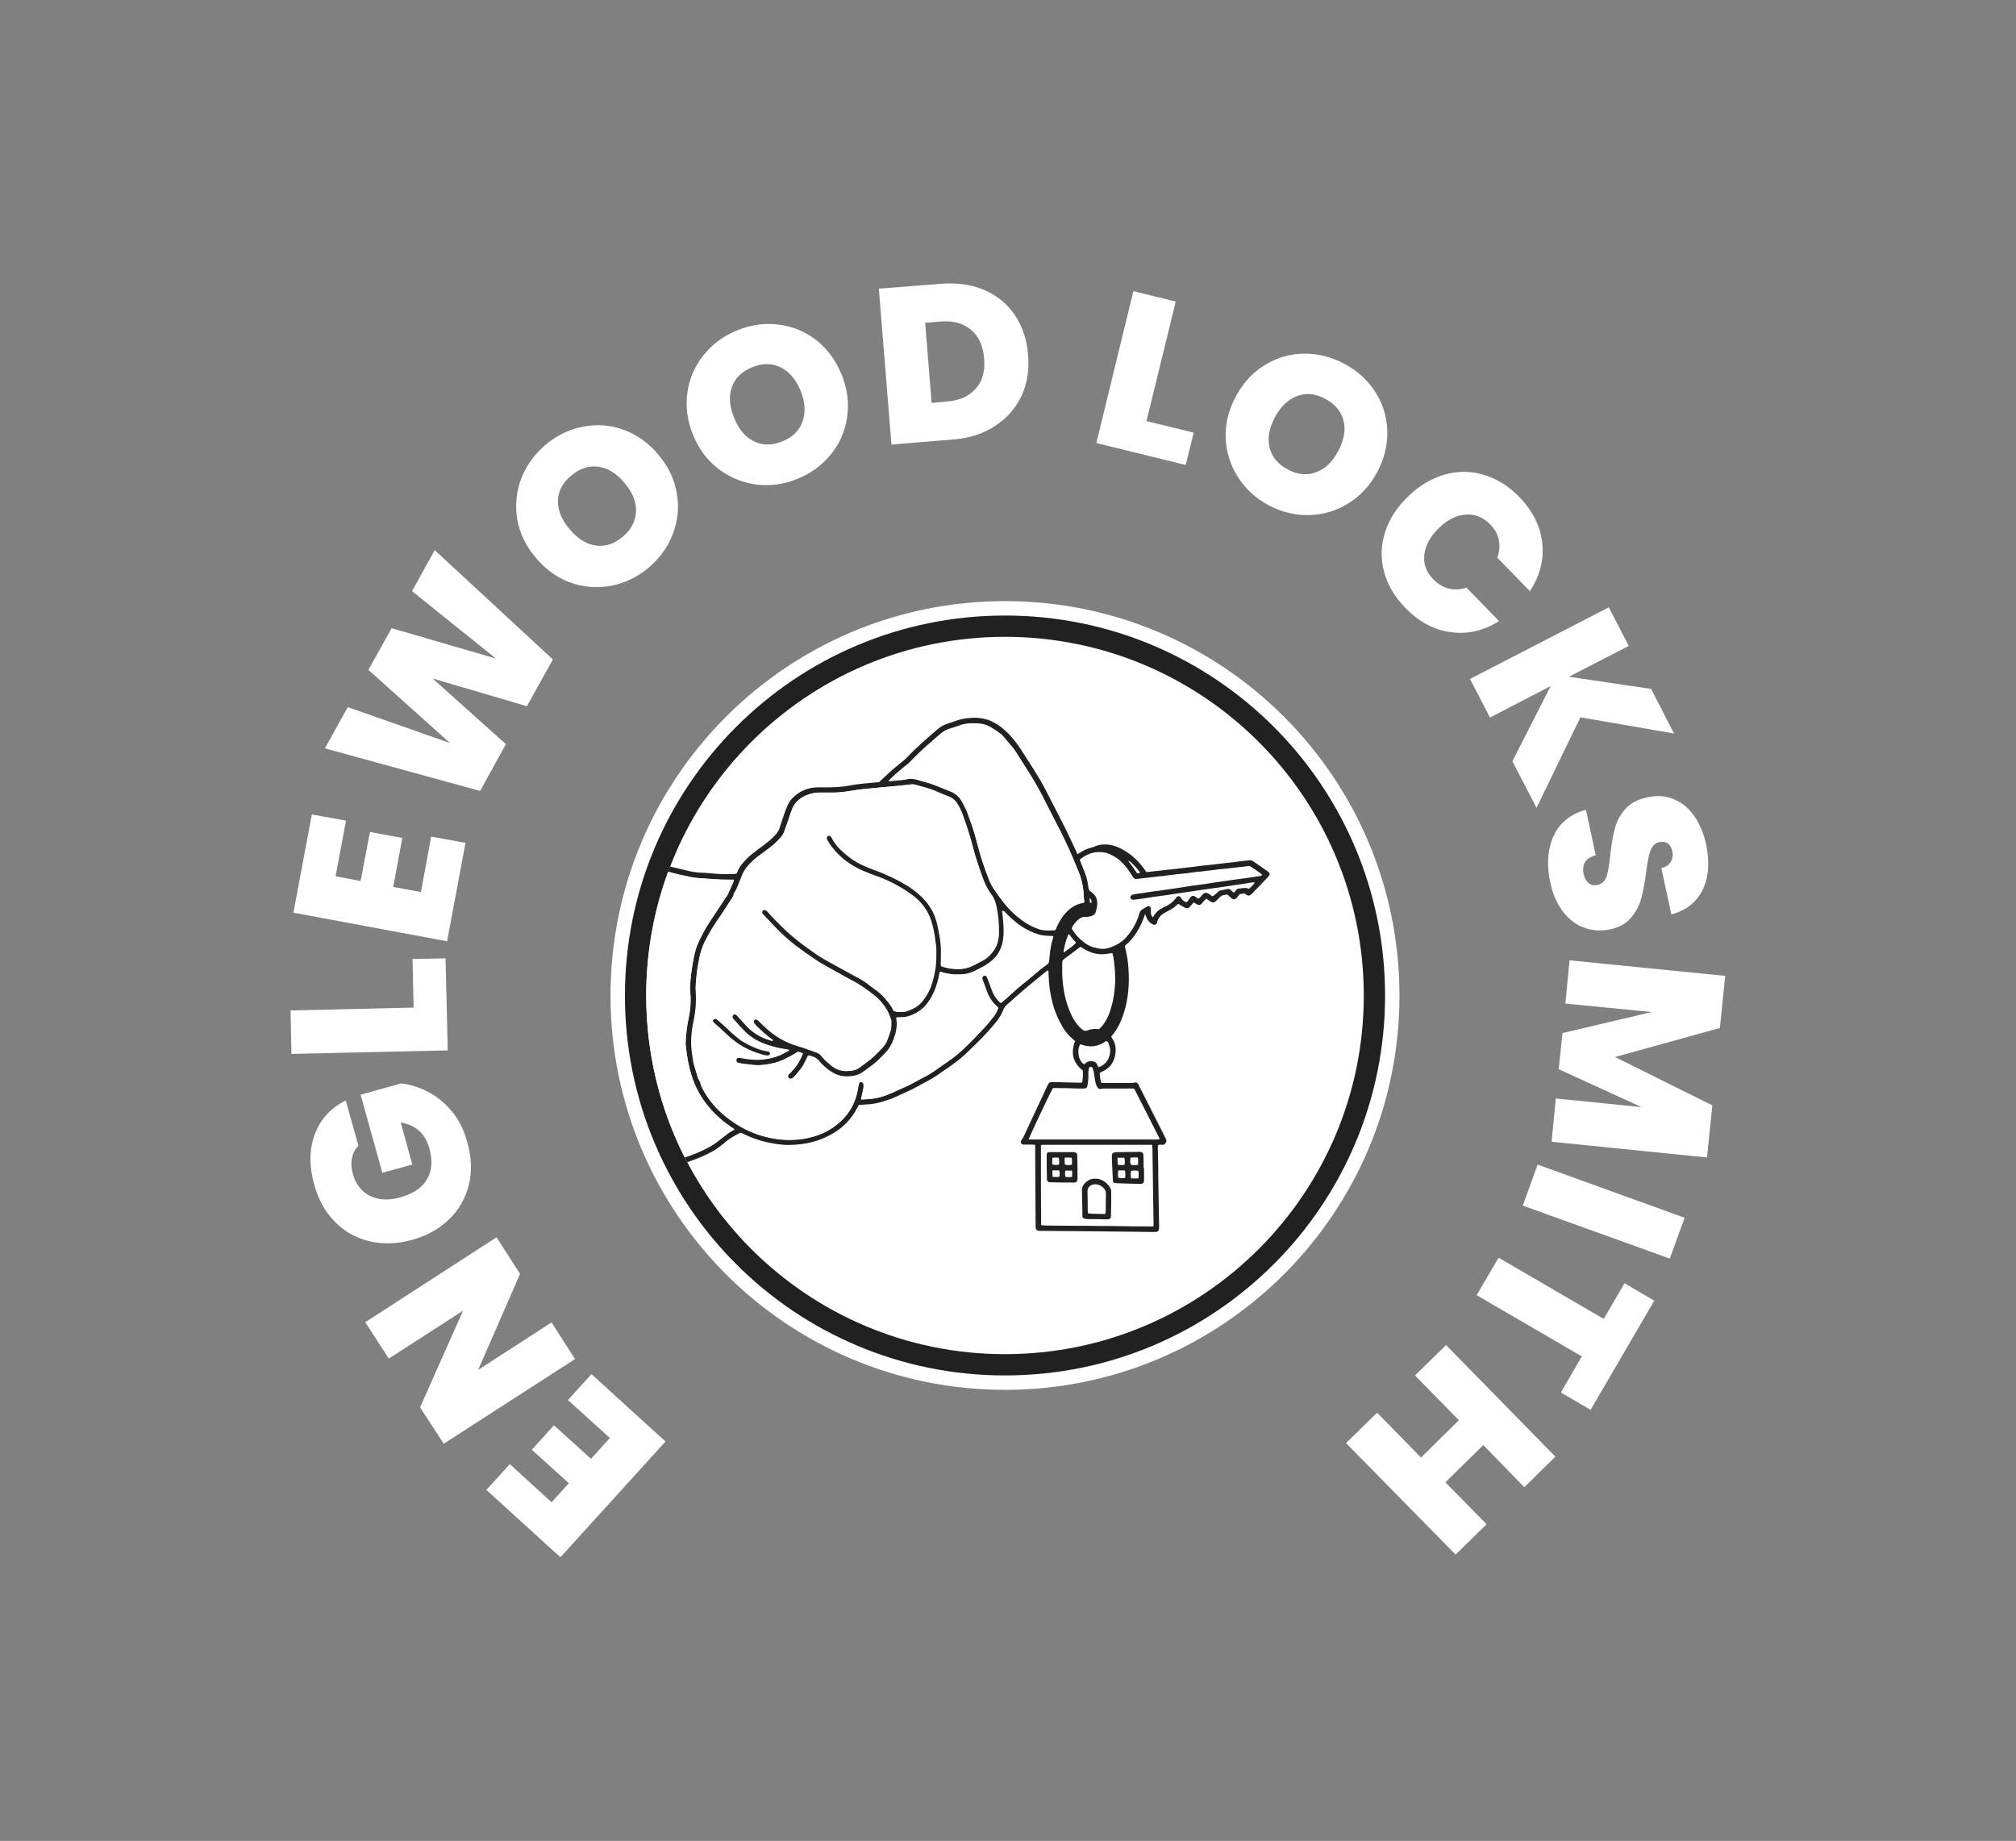
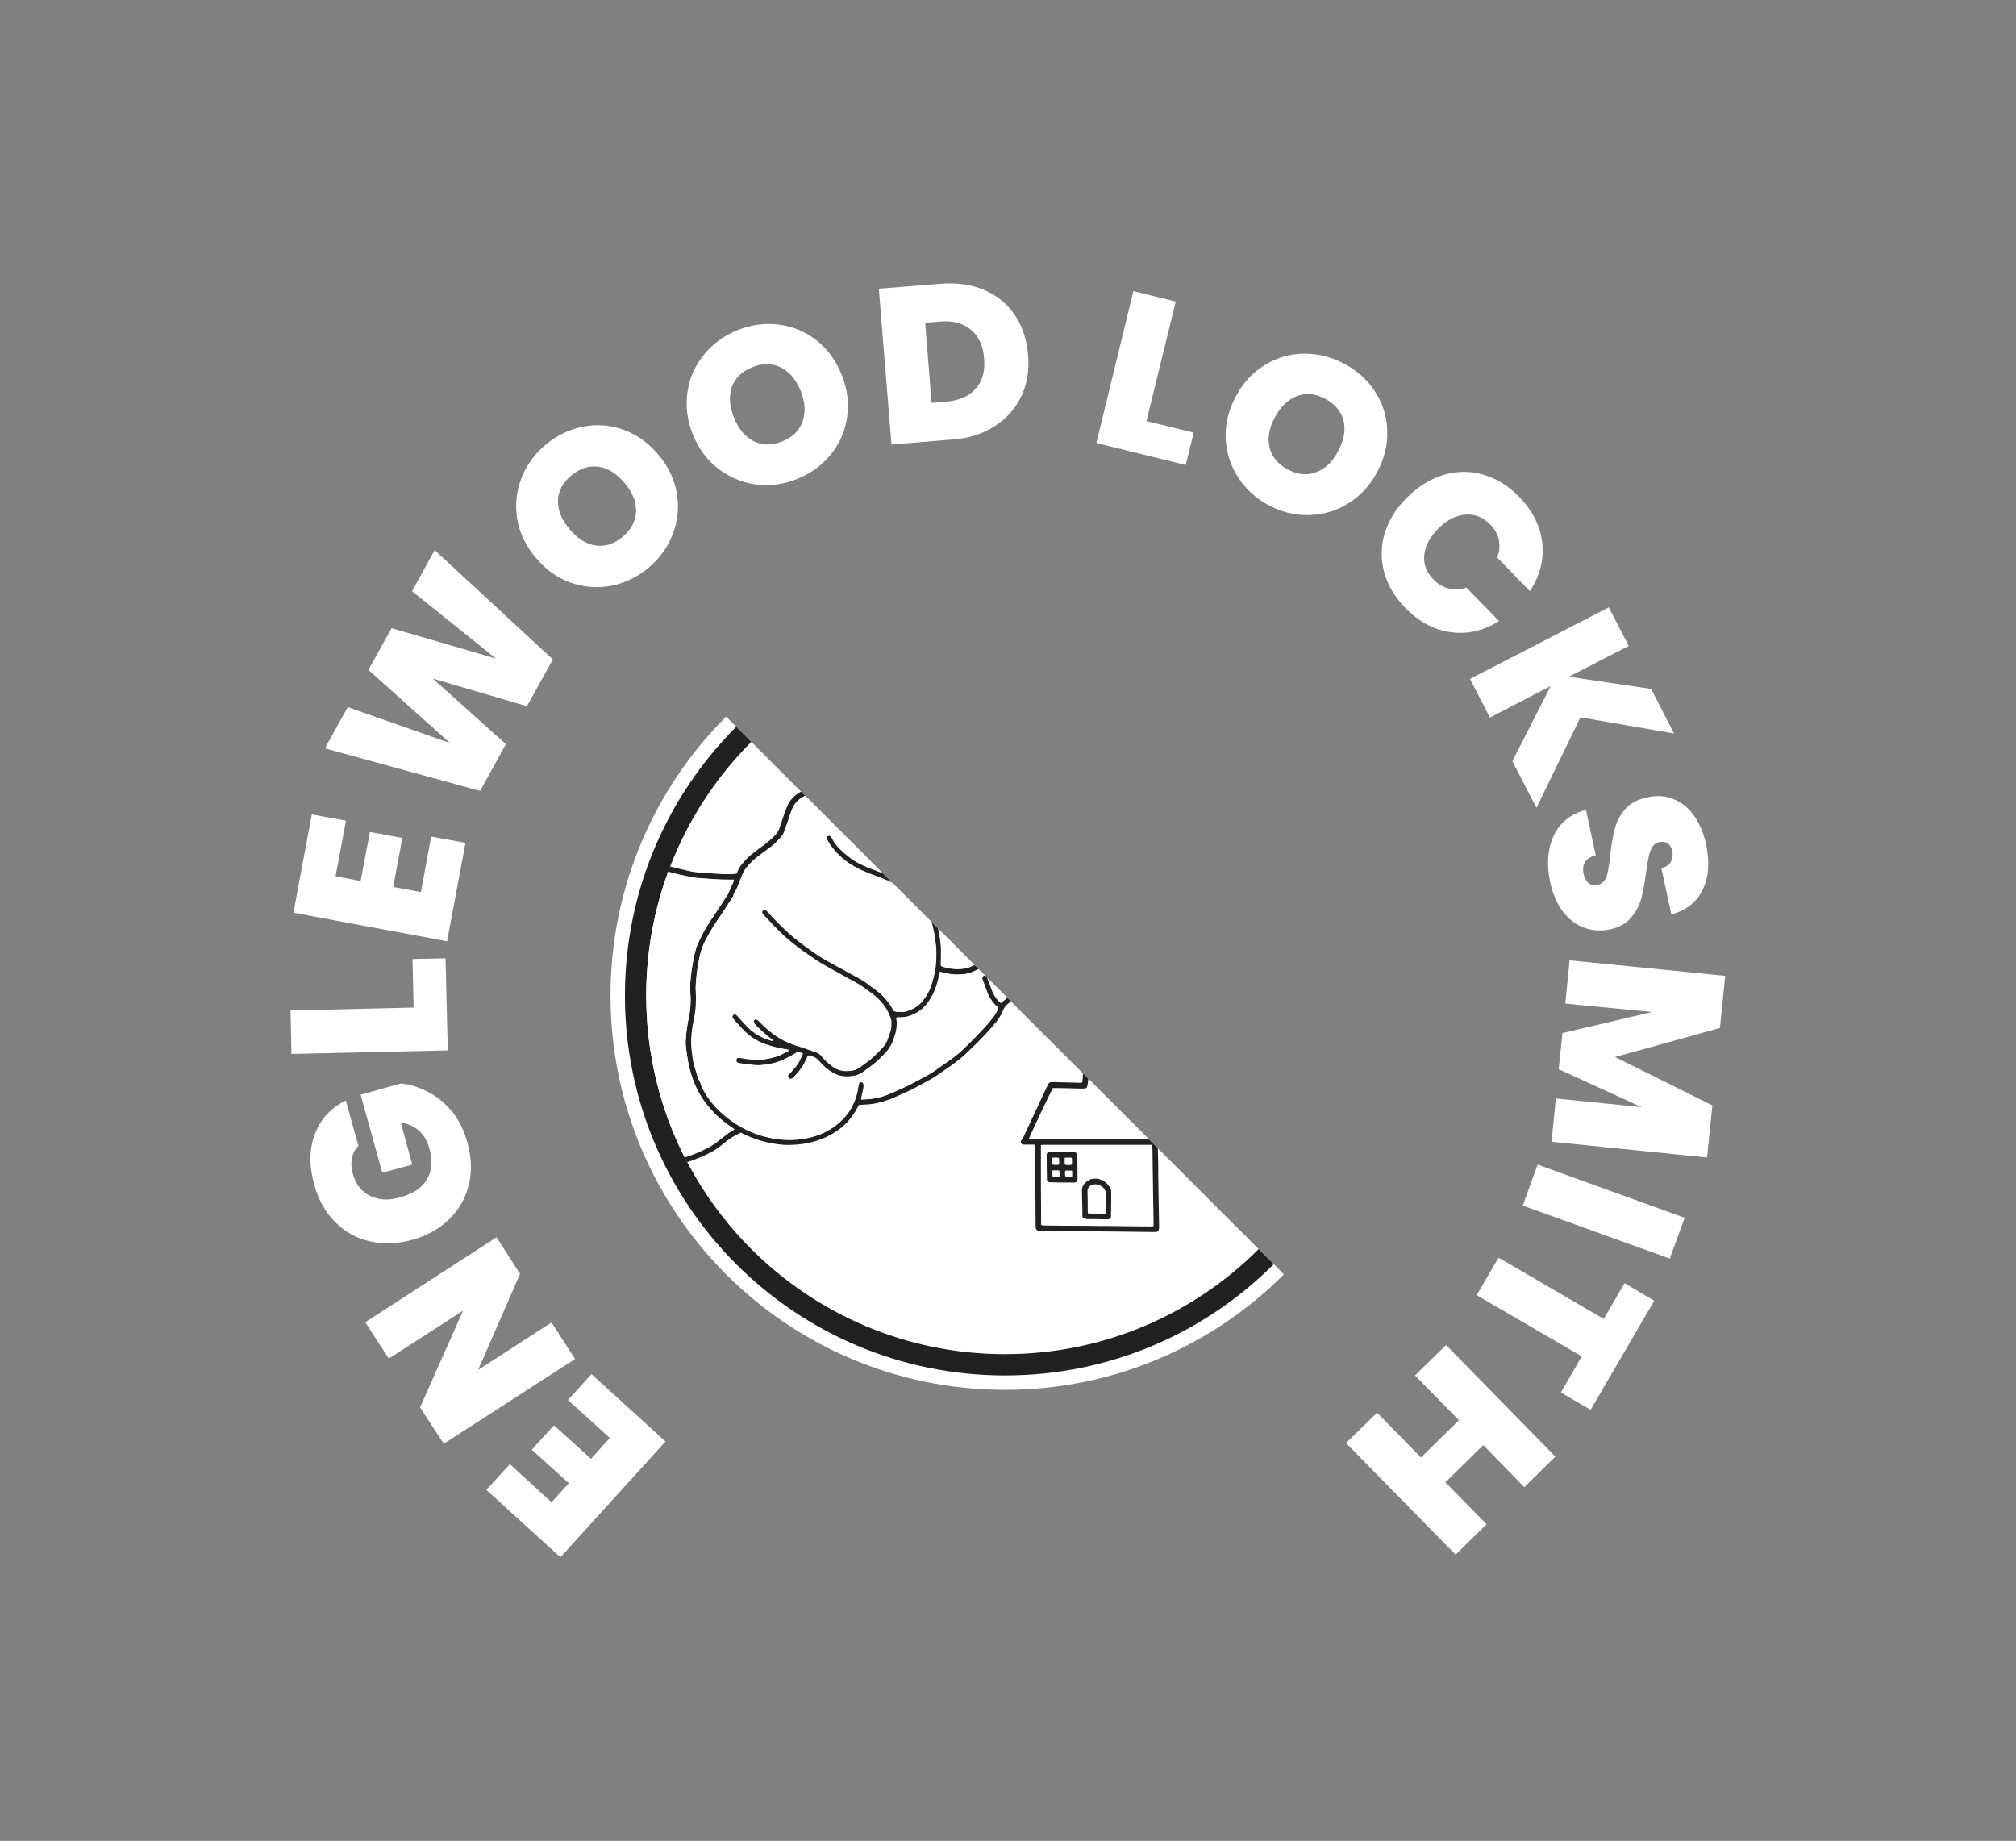
<svg xmlns="http://www.w3.org/2000/svg" viewBox="0 0 7.737 7.065">
  <rect x="0" y="0" width="7.737" height="7.065" fill="#808080" stroke="none" />
  <g transform="matrix(0.851,0,0,0.851,3.857,5.494)">
    <g transform="matrix(1,0,0,1,0,0)">
      <path d=" M -2.045 0.319 L -1.967 0.233 L -2.134 0.082 L -2.034 -0.028 L -1.867 0.123 L -1.782 0.029 L -1.971 -0.142 L -1.865 -0.259 L -1.531 0.045 L -2.005 0.567 L -2.339 0.263 L -2.233 0.147 L -2.045 0.319 M -2.293 -0.876 L -2.187 -0.711 L -2.376 -0.278 L -2.045 -0.492 L -1.939 -0.327 L -2.531 0.055 L -2.638 -0.109 L -2.444 -0.545 L -2.779 -0.329 L -2.885 -0.493 L -2.293 -0.876 M -2.916 -1.289 Q -2.939 -1.265 -2.945 -1.233 Q -2.952 -1.201 -2.941 -1.162 Q -2.921 -1.091 -2.864 -1.063 Q -2.806 -1.034 -2.728 -1.056 Q -2.64 -1.08 -2.607 -1.137 Q -2.573 -1.194 -2.596 -1.277 Q -2.624 -1.377 -2.725 -1.394 L -2.673 -1.204 L -2.808 -1.167 L -2.906 -1.519 L -2.723 -1.57 Q -2.663 -1.563 -2.604 -1.533 Q -2.545 -1.503 -2.496 -1.446 Q -2.448 -1.389 -2.425 -1.305 Q -2.396 -1.203 -2.418 -1.113 Q -2.44 -1.022 -2.507 -0.957 Q -2.574 -0.892 -2.675 -0.864 Q -2.775 -0.837 -2.865 -0.858 Q -2.956 -0.879 -3.021 -0.945 Q -3.087 -1.011 -3.115 -1.113 Q -3.151 -1.241 -3.112 -1.342 Q -3.074 -1.443 -2.973 -1.493 L -2.916 -1.289 M -2.667 -1.912 L -2.672 -2.131 L -2.523 -2.134 L -2.513 -1.719 L -3.218 -1.703 L -3.222 -1.899 L -2.667 -1.912 M -3.019 -2.504 L -2.906 -2.483 L -2.864 -2.704 L -2.718 -2.677 L -2.759 -2.456 L -2.634 -2.433 L -2.588 -2.683 L -2.433 -2.655 L -2.516 -2.211 L -3.209 -2.34 L -3.126 -2.783 L -2.972 -2.755 L -3.019 -2.504 M -2.572 -3.975 L -2.039 -3.482 L -2.156 -3.271 L -2.581 -3.396 L -2.251 -3.1 L -2.367 -2.889 L -3.067 -3.081 L -2.964 -3.267 L -2.503 -3.105 L -2.871 -3.435 L -2.766 -3.623 L -2.296 -3.486 L -2.674 -3.79 L -2.572 -3.975 M -1.777 -3.814 Q -1.871 -3.797 -1.961 -3.829 Q -2.051 -3.862 -2.117 -3.942 Q -2.184 -4.021 -2.2 -4.116 Q -2.215 -4.21 -2.181 -4.299 Q -2.147 -4.387 -2.071 -4.451 Q -1.994 -4.515 -1.901 -4.532 Q -1.808 -4.55 -1.718 -4.517 Q -1.629 -4.484 -1.562 -4.404 Q -1.496 -4.325 -1.48 -4.231 Q -1.464 -4.136 -1.498 -4.048 Q -1.532 -3.959 -1.608 -3.895 Q -1.684 -3.832 -1.777 -3.814 M -1.664 -4.149 Q -1.662 -4.214 -1.715 -4.277 Q -1.769 -4.342 -1.833 -4.351 Q -1.898 -4.36 -1.955 -4.312 Q -2.014 -4.264 -2.016 -4.199 Q -2.018 -4.134 -1.964 -4.07 Q -1.911 -4.006 -1.847 -3.996 Q -1.783 -3.986 -1.724 -4.035 Q -1.667 -4.083 -1.664 -4.149 M -1.123 -4.271 Q -1.217 -4.284 -1.293 -4.342 Q -1.369 -4.4 -1.408 -4.497 Q -1.446 -4.593 -1.432 -4.688 Q -1.418 -4.783 -1.358 -4.856 Q -1.298 -4.93 -1.206 -4.967 Q -1.114 -5.004 -1.02 -4.992 Q -0.926 -4.98 -0.851 -4.922 Q -0.776 -4.863 -0.737 -4.767 Q -0.698 -4.67 -0.712 -4.576 Q -0.725 -4.481 -0.785 -4.407 Q -0.845 -4.333 -0.937 -4.296 Q -1.028 -4.259 -1.123 -4.271 M -0.913 -4.555 Q -0.891 -4.616 -0.921 -4.692 Q -0.953 -4.77 -1.011 -4.799 Q -1.07 -4.828 -1.139 -4.8 Q -1.21 -4.772 -1.232 -4.71 Q -1.253 -4.649 -1.222 -4.572 Q -1.191 -4.495 -1.133 -4.466 Q -1.075 -4.437 -1.005 -4.465 Q -0.935 -4.493 -0.913 -4.555 M -0.093 -5.148 Q -0.006 -5.11 0.045 -5.034 Q 0.096 -4.958 0.104 -4.855 Q 0.113 -4.753 0.074 -4.67 Q 0.035 -4.587 -0.045 -4.535 Q -0.125 -4.482 -0.234 -4.474 L -0.512 -4.451 L -0.569 -5.154 L -0.291 -5.176 Q -0.18 -5.185 -0.093 -5.148 M -0.132 -4.703 Q -0.087 -4.753 -0.094 -4.839 Q -0.101 -4.926 -0.154 -4.969 Q -0.206 -5.013 -0.292 -5.006 L -0.36 -5 L -0.331 -4.639 L -0.263 -4.645 Q -0.177 -4.652 -0.132 -4.703 M 0.638 -4.557 L 0.851 -4.505 L 0.815 -4.359 L 0.412 -4.458 L 0.579 -5.143 L 0.77 -5.096 L 0.638 -4.557 M 1.05 -4.305 Q 0.999 -4.386 0.995 -4.481 Q 0.992 -4.577 1.041 -4.668 Q 1.09 -4.76 1.172 -4.81 Q 1.254 -4.86 1.348 -4.861 Q 1.443 -4.862 1.531 -4.815 Q 1.619 -4.768 1.67 -4.688 Q 1.721 -4.609 1.724 -4.513 Q 1.727 -4.418 1.678 -4.326 Q 1.629 -4.235 1.547 -4.185 Q 1.466 -4.135 1.371 -4.133 Q 1.276 -4.131 1.188 -4.178 Q 1.101 -4.225 1.05 -4.305 M 1.402 -4.326 Q 1.464 -4.348 1.502 -4.421 Q 1.542 -4.495 1.527 -4.558 Q 1.511 -4.621 1.445 -4.657 Q 1.378 -4.693 1.318 -4.67 Q 1.257 -4.648 1.217 -4.574 Q 1.178 -4.501 1.193 -4.438 Q 1.208 -4.375 1.275 -4.339 Q 1.341 -4.303 1.402 -4.326 M 1.981 -4.315 Q 2.07 -4.341 2.158 -4.315 Q 2.247 -4.289 2.319 -4.215 Q 2.411 -4.12 2.423 -4.006 Q 2.435 -3.893 2.367 -3.79 L 2.22 -3.941 Q 2.235 -3.983 2.227 -4.021 Q 2.219 -4.06 2.188 -4.091 Q 2.14 -4.14 2.077 -4.135 Q 2.014 -4.131 1.956 -4.074 Q 1.898 -4.017 1.891 -3.954 Q 1.884 -3.891 1.932 -3.843 Q 1.963 -3.811 2.001 -3.802 Q 2.039 -3.792 2.081 -3.806 L 2.228 -3.655 Q 2.123 -3.589 2.01 -3.605 Q 1.897 -3.62 1.805 -3.715 Q 1.732 -3.79 1.709 -3.879 Q 1.686 -3.968 1.714 -4.056 Q 1.742 -4.144 1.818 -4.217 Q 1.892 -4.289 1.981 -4.315 M 2.288 -3.023 L 2.461 -3.362 L 2.187 -3.22 L 2.097 -3.394 L 2.723 -3.717 L 2.813 -3.543 L 2.543 -3.404 L 2.914 -3.349 L 3.017 -3.148 L 2.595 -3.221 L 2.397 -2.813 L 2.288 -3.023 M 2.474 -2.686 Q 2.515 -2.775 2.62 -2.804 L 2.664 -2.599 Q 2.628 -2.589 2.615 -2.567 Q 2.603 -2.544 2.609 -2.515 Q 2.615 -2.489 2.631 -2.474 Q 2.648 -2.46 2.672 -2.465 Q 2.702 -2.472 2.713 -2.503 Q 2.723 -2.535 2.73 -2.603 Q 2.738 -2.676 2.751 -2.722 Q 2.763 -2.768 2.797 -2.807 Q 2.831 -2.846 2.896 -2.86 Q 2.963 -2.875 3.018 -2.851 Q 3.072 -2.828 3.109 -2.775 Q 3.146 -2.721 3.162 -2.647 Q 3.187 -2.526 3.146 -2.443 Q 3.105 -2.359 3.005 -2.332 L 2.96 -2.541 Q 2.991 -2.548 3.003 -2.57 Q 3.015 -2.591 3.009 -2.619 Q 3.004 -2.641 2.989 -2.652 Q 2.973 -2.663 2.95 -2.658 Q 2.93 -2.654 2.919 -2.636 Q 2.908 -2.618 2.903 -2.593 Q 2.897 -2.568 2.891 -2.521 Q 2.882 -2.45 2.869 -2.403 Q 2.856 -2.356 2.823 -2.317 Q 2.79 -2.278 2.73 -2.265 Q 2.668 -2.252 2.612 -2.272 Q 2.557 -2.292 2.516 -2.345 Q 2.476 -2.397 2.459 -2.476 Q 2.433 -2.596 2.474 -2.686 M 3.166 -1.236 L 2.465 -1.307 L 2.484 -1.502 L 2.871 -1.463 L 2.497 -1.634 L 2.514 -1.797 L 2.917 -1.892 L 2.527 -1.93 L 2.546 -2.125 L 3.248 -2.055 L 3.224 -1.82 L 2.751 -1.689 L 3.19 -1.471 L 3.166 -1.236 M 2.998 -0.78 L 2.335 -1.019 L 2.402 -1.204 L 3.065 -0.964 L 2.998 -0.78 M 2.641 -0.098 L 2.507 -0.176 L 2.601 -0.339 L 2.127 -0.615 L 2.226 -0.784 L 2.7 -0.508 L 2.794 -0.669 L 2.928 -0.59 L 2.641 -0.098 M 2.032 0.555 L 1.538 0.052 L 1.678 -0.085 L 1.876 0.117 L 2.047 -0.051 L 1.849 -0.253 L 1.989 -0.39 L 2.482 0.113 L 2.342 0.251 L 2.157 0.061 L 1.986 0.229 L 2.172 0.418 L 2.032 0.555" fill="#ffffff" fill-rule="nonzero" />
    </g>
    <g transform="matrix(1,0,0,1,0,0)">
      <g clip-path="url(#SvgjsClipPath67533)">
        <g clip-path="url(#SvgjsClipPath675310a75bb15-0fac-4c74-b247-9c55cb70ee2e)">
          <path d=" M 1.779 -1.966 C 1.779 -0.984 0.982 -0.188 0 -0.188 C -0.982 -0.188 -1.779 -0.984 -1.779 -1.966 C -1.779 -2.949 -0.982 -3.745 0 -3.745 C 0.982 -3.745 1.779 -2.949 1.779 -1.966 Z" fill="#ffffff" transform="matrix(1,0,0,1,0,0)" fill-rule="nonzero" />
        </g>
        <g clip-path="url(#SvgjsClipPath675310a75bb15-0fac-4c74-b247-9c55cb70ee2e)">
          <path d=" M 1.714 -1.966 C 1.714 -1.02 0.947 -0.253 0 -0.253 C -0.947 -0.253 -1.714 -1.02 -1.714 -1.966 C -1.714 -2.913 -0.947 -3.68 0 -3.68 C 0.947 -3.68 1.714 -2.913 1.714 -1.966 Z" fill="#212121" transform="matrix(1,0,0,1,0,0)" fill-rule="nonzero" />
        </g>
        <g clip-path="url(#SvgjsClipPath675310a75bb15-0fac-4c74-b247-9c55cb70ee2e)">
          <path d=" M 1.618 -1.966 C 1.618 -1.073 0.893 -0.349 0 -0.349 C -0.893 -0.349 -1.618 -1.073 -1.618 -1.966 C -1.618 -2.86 -0.893 -3.584 0 -3.584 C 0.893 -3.584 1.618 -2.86 1.618 -1.966 Z" fill="#ffffff" transform="matrix(1,0,0,1,0,0)" fill-rule="nonzero" />
        </g>
        <g clip-path="url(#SvgjsClipPath675310a75bb15-0fac-4c74-b247-9c55cb70ee2e)">
          <path d=" M 0.39 -2.38 C 0.387 -2.381 0.385 -2.382 0.383 -2.382 C 0.383 -2.389 0.382 -2.396 0.382 -2.404 C 0.39 -2.395 0.391 -2.393 0.39 -2.38 Z" fill="#ffffff" transform="matrix(1,0,0,1,0,0)" fill-rule="nonzero" />
        </g>
        <g clip-path="url(#SvgjsClipPath675310a75bb15-0fac-4c74-b247-9c55cb70ee2e)">
          <path d=" M 1.127 -2.472 C 1.127 -2.472 1.127 -2.473 1.127 -2.473 C 1.127 -2.473 1.127 -2.473 1.127 -2.472 C 1.126 -2.472 1.127 -2.472 1.127 -2.472 Z" fill="#ffffff" transform="matrix(1,0,0,1,0,0)" fill-rule="nonzero" />
        </g>
        <g clip-path="url(#SvgjsClipPath675310a75bb15-0fac-4c74-b247-9c55cb70ee2e)">
-           <path d=" M 0.558 -2.568 C 0.557 -2.57 0.556 -2.571 0.555 -2.572 L 0.555 -2.572 C 0.556 -2.571 0.557 -2.57 0.559 -2.569 C 0.558 -2.569 0.558 -2.569 0.558 -2.568 Z" fill="#ffffff" transform="matrix(1,0,0,1,0,0)" fill-rule="nonzero" />
-         </g>
+           </g>
        <g clip-path="url(#SvgjsClipPath675310a75bb15-0fac-4c74-b247-9c55cb70ee2e)">
          <path d=" M 0.552 -2.575 C 0.553 -2.574 0.554 -2.573 0.555 -2.572 L 0.555 -2.572 C 0.554 -2.573 0.553 -2.574 0.552 -2.575 L 0.552 -2.575 Z" fill="#ffffff" transform="matrix(1,0,0,1,0,0)" fill-rule="nonzero" />
        </g>
        <g clip-path="url(#SvgjsClipPath675310a75bb15-0fac-4c74-b247-9c55cb70ee2e)">
          <path d=" M 0.552 -2.575 C 0.552 -2.575 0.551 -2.576 0.551 -2.577 C 0.551 -2.577 0.552 -2.577 0.552 -2.576 C 0.552 -2.576 0.552 -2.575 0.552 -2.575 C 0.552 -2.575 0.552 -2.575 0.552 -2.575 Z" fill="#ffffff" transform="matrix(1,0,0,1,0,0)" fill-rule="nonzero" />
        </g>
        <g clip-path="url(#SvgjsClipPath675310a75bb15-0fac-4c74-b247-9c55cb70ee2e)">
          <path d=" M 1.126 -2.472 C 1.119 -2.461 1.109 -2.452 1.099 -2.443 C 1.088 -2.449 1.085 -2.449 1.075 -2.448 C 1.068 -2.447 1.061 -2.446 1.054 -2.445 C 1.049 -2.445 1.045 -2.443 1.041 -2.438 C 1.038 -2.435 1.034 -2.431 1.031 -2.427 C 1.028 -2.428 1.026 -2.429 1.024 -2.431 C 1.022 -2.433 1.021 -2.436 1.019 -2.438 C 1.014 -2.443 1.009 -2.445 1.002 -2.444 C 0.993 -2.442 0.983 -2.44 0.974 -2.438 C 0.967 -2.437 0.961 -2.434 0.956 -2.428 C 0.95 -2.422 0.943 -2.416 0.934 -2.411 C 0.932 -2.412 0.93 -2.413 0.927 -2.415 C 0.923 -2.418 0.92 -2.421 0.916 -2.423 C 0.906 -2.429 0.899 -2.428 0.89 -2.42 C 0.887 -2.415 0.883 -2.411 0.88 -2.407 C 0.877 -2.404 0.875 -2.4 0.869 -2.4 C 0.867 -2.401 0.865 -2.403 0.863 -2.405 C 0.848 -2.416 0.841 -2.415 0.831 -2.4 C 0.827 -2.395 0.824 -2.388 0.816 -2.384 C 0.808 -2.386 0.8 -2.392 0.795 -2.4 C 0.793 -2.403 0.791 -2.406 0.788 -2.408 C 0.785 -2.412 0.779 -2.412 0.774 -2.409 C 0.773 -2.407 0.771 -2.405 0.769 -2.403 C 0.757 -2.387 0.742 -2.375 0.724 -2.366 C 0.715 -2.362 0.706 -2.357 0.698 -2.351 C 0.686 -2.344 0.677 -2.334 0.67 -2.322 C 0.669 -2.32 0.667 -2.318 0.666 -2.316 C 0.658 -2.325 0.657 -2.328 0.656 -2.336 C 0.656 -2.34 0.657 -2.344 0.657 -2.348 C 0.657 -2.351 0.657 -2.354 0.657 -2.356 C 0.655 -2.365 0.646 -2.369 0.638 -2.364 C 0.631 -2.359 0.624 -2.355 0.616 -2.35 C 0.611 -2.347 0.606 -2.342 0.605 -2.334 C 0.6 -2.315 0.592 -2.298 0.583 -2.281 C 0.572 -2.26 0.559 -2.242 0.543 -2.224 C 0.524 -2.203 0.499 -2.189 0.473 -2.18 C 0.457 -2.174 0.441 -2.172 0.424 -2.175 C 0.412 -2.177 0.401 -2.179 0.39 -2.183 C 0.376 -2.189 0.363 -2.196 0.351 -2.206 C 0.331 -2.222 0.313 -2.241 0.299 -2.265 C 0.301 -2.268 0.301 -2.271 0.303 -2.274 C 0.313 -2.29 0.324 -2.304 0.34 -2.313 C 0.346 -2.316 0.352 -2.319 0.359 -2.318 C 0.368 -2.317 0.377 -2.319 0.385 -2.321 C 0.397 -2.323 0.405 -2.33 0.409 -2.342 C 0.412 -2.355 0.415 -2.368 0.414 -2.382 C 0.413 -2.403 0.405 -2.42 0.387 -2.431 C 0.379 -2.436 0.376 -2.442 0.375 -2.45 C 0.373 -2.467 0.37 -2.484 0.365 -2.501 C 0.36 -2.515 0.353 -2.53 0.348 -2.544 C 0.344 -2.554 0.34 -2.565 0.335 -2.576 C 0.34 -2.579 0.344 -2.583 0.349 -2.586 C 0.378 -2.605 0.409 -2.613 0.444 -2.609 C 0.458 -2.607 0.472 -2.601 0.485 -2.594 C 0.515 -2.578 0.537 -2.554 0.557 -2.527 C 0.562 -2.519 0.567 -2.511 0.572 -2.503 C 0.573 -2.5 0.576 -2.498 0.578 -2.495 C 0.581 -2.49 0.586 -2.488 0.592 -2.488 C 0.612 -2.491 0.632 -2.494 0.652 -2.496 C 0.673 -2.499 0.695 -2.501 0.716 -2.503 C 0.729 -2.505 0.742 -2.507 0.755 -2.508 C 0.767 -2.509 0.779 -2.51 0.791 -2.512 C 0.805 -2.514 0.819 -2.515 0.833 -2.517 C 0.843 -2.518 0.853 -2.52 0.863 -2.521 C 0.876 -2.522 0.889 -2.523 0.902 -2.524 C 0.914 -2.526 0.925 -2.528 0.937 -2.529 C 0.947 -2.53 0.959 -2.532 0.969 -2.533 C 0.991 -2.535 1.012 -2.537 1.034 -2.539 C 1.056 -2.542 1.078 -2.545 1.102 -2.548 C 1.12 -2.537 1.137 -2.524 1.155 -2.512 C 1.155 -2.511 1.156 -2.511 1.156 -2.51 C 1.156 -2.509 1.158 -2.507 1.157 -2.507 C 1.157 -2.505 1.155 -2.503 1.153 -2.503 C 1.126 -2.499 1.1 -2.495 1.073 -2.491 C 1.048 -2.488 1.024 -2.485 1 -2.481 C 0.983 -2.479 0.967 -2.476 0.951 -2.473 C 0.933 -2.471 0.916 -2.469 0.898 -2.466 C 0.881 -2.464 0.864 -2.461 0.846 -2.458 C 0.829 -2.456 0.812 -2.453 0.795 -2.451 C 0.771 -2.448 0.746 -2.444 0.721 -2.44 C 0.703 -2.437 0.686 -2.435 0.669 -2.433 C 0.653 -2.43 0.638 -2.428 0.622 -2.426 C 0.611 -2.424 0.599 -2.422 0.587 -2.421 C 0.582 -2.42 0.578 -2.419 0.573 -2.418 C 0.571 -2.417 0.569 -2.416 0.567 -2.414 C 0.565 -2.411 0.563 -2.407 0.565 -2.403 C 0.568 -2.398 0.573 -2.394 0.578 -2.394 C 0.593 -2.397 0.608 -2.399 0.623 -2.401 C 0.64 -2.404 0.658 -2.406 0.675 -2.409 C 0.692 -2.411 0.709 -2.414 0.726 -2.416 C 0.743 -2.419 0.761 -2.421 0.779 -2.424 C 0.797 -2.426 0.815 -2.429 0.833 -2.432 C 0.849 -2.434 0.865 -2.436 0.881 -2.439 C 0.907 -2.443 0.934 -2.447 0.96 -2.45 C 0.984 -2.454 1.009 -2.457 1.033 -2.46 C 1.049 -2.463 1.065 -2.466 1.081 -2.468 C 1.097 -2.47 1.111 -2.474 1.126 -2.472 L 1.126 -2.472 Z" fill="#ffffff" transform="matrix(1,0,0,1,0,0)" fill-rule="nonzero" />
        </g>
        <g clip-path="url(#SvgjsClipPath675310a75bb15-0fac-4c74-b247-9c55cb70ee2e)">
          <path d=" M 0.559 -2.57 C 0.561 -2.568 0.564 -2.568 0.565 -2.566 C 0.58 -2.552 0.595 -2.538 0.607 -2.521 C 0.607 -2.52 0.608 -2.518 0.608 -2.517 C 0.598 -2.513 0.596 -2.513 0.592 -2.519 C 0.582 -2.536 0.571 -2.551 0.559 -2.566 C 0.558 -2.566 0.558 -2.567 0.558 -2.568 C 0.558 -2.569 0.558 -2.569 0.559 -2.57 Z" fill="#ffffff" transform="matrix(1,0,0,1,0,0)" fill-rule="nonzero" />
        </g>
        <g clip-path="url(#SvgjsClipPath675310a75bb15-0fac-4c74-b247-9c55cb70ee2e)">
          <path d=" M 0.664 -1.289 C 0.664 -1.282 0.665 -1.277 0.665 -1.272 C 0.666 -1.201 0.667 -1.131 0.668 -1.06 C 0.669 -1.02 0.669 -0.979 0.67 -0.939 C 0.67 -0.934 0.67 -0.928 0.67 -0.922 C 0.666 -0.922 0.663 -0.921 0.661 -0.921 C 0.598 -0.922 0.535 -0.922 0.472 -0.923 C 0.435 -0.923 0.398 -0.924 0.361 -0.924 C 0.303 -0.925 0.246 -0.925 0.188 -0.926 C 0.18 -0.926 0.173 -0.926 0.165 -0.927 C 0.161 -0.932 0.163 -0.937 0.163 -0.942 C 0.163 -0.993 0.163 -1.045 0.162 -1.097 C 0.162 -1.156 0.162 -1.214 0.162 -1.273 C 0.162 -1.278 0.162 -1.283 0.162 -1.288 C 0.164 -1.289 0.166 -1.29 0.168 -1.29 C 0.172 -1.29 0.177 -1.29 0.181 -1.29 C 0.336 -1.29 0.491 -1.29 0.645 -1.289 C 0.65 -1.289 0.656 -1.289 0.664 -1.289 Z M 0.627 -1.189 C 0.626 -1.189 0.626 -1.189 0.625 -1.189 C 0.625 -1.197 0.625 -1.206 0.625 -1.215 C 0.625 -1.225 0.625 -1.236 0.625 -1.246 C 0.625 -1.255 0.62 -1.259 0.612 -1.261 C 0.606 -1.261 0.6 -1.261 0.594 -1.261 C 0.564 -1.261 0.534 -1.26 0.504 -1.26 C 0.5 -1.26 0.498 -1.26 0.495 -1.259 C 0.488 -1.259 0.483 -1.254 0.483 -1.247 C 0.483 -1.242 0.483 -1.236 0.483 -1.231 C 0.484 -1.201 0.485 -1.171 0.486 -1.141 C 0.487 -1.123 0.49 -1.12 0.507 -1.12 C 0.541 -1.118 0.576 -1.117 0.611 -1.117 C 0.612 -1.117 0.613 -1.117 0.614 -1.117 C 0.621 -1.117 0.626 -1.121 0.627 -1.129 C 0.628 -1.131 0.628 -1.135 0.628 -1.138 C 0.627 -1.155 0.627 -1.172 0.627 -1.189 Z M 0.257 -1.26 L 0.257 -1.26 C 0.241 -1.26 0.225 -1.26 0.209 -1.26 C 0.205 -1.26 0.202 -1.26 0.199 -1.26 C 0.193 -1.259 0.189 -1.256 0.189 -1.25 C 0.188 -1.248 0.189 -1.246 0.189 -1.244 C 0.189 -1.212 0.189 -1.18 0.189 -1.148 C 0.189 -1.143 0.189 -1.139 0.19 -1.136 C 0.191 -1.13 0.195 -1.126 0.201 -1.124 C 0.203 -1.124 0.206 -1.124 0.208 -1.124 C 0.241 -1.123 0.275 -1.123 0.308 -1.123 C 0.321 -1.122 0.329 -1.126 0.328 -1.143 C 0.327 -1.174 0.327 -1.206 0.327 -1.237 C 0.327 -1.24 0.327 -1.243 0.327 -1.246 C 0.325 -1.255 0.322 -1.259 0.312 -1.26 C 0.309 -1.26 0.305 -1.26 0.302 -1.26 C 0.287 -1.26 0.272 -1.26 0.257 -1.26 Z M 0.348 -1.032 L 0.348 -1.032 C 0.349 -1.015 0.349 -0.998 0.349 -0.98 C 0.349 -0.977 0.349 -0.973 0.349 -0.97 C 0.35 -0.965 0.353 -0.961 0.359 -0.959 C 0.363 -0.958 0.368 -0.958 0.372 -0.958 C 0.4 -0.958 0.427 -0.957 0.455 -0.957 C 0.459 -0.957 0.461 -0.957 0.464 -0.957 C 0.473 -0.957 0.477 -0.962 0.478 -0.97 C 0.478 -0.972 0.478 -0.974 0.478 -0.976 C 0.478 -1.011 0.479 -1.045 0.479 -1.08 C 0.479 -1.086 0.478 -1.091 0.476 -1.096 C 0.465 -1.117 0.448 -1.131 0.426 -1.137 C 0.405 -1.143 0.385 -1.14 0.368 -1.126 C 0.355 -1.116 0.347 -1.103 0.347 -1.087 C 0.347 -1.069 0.348 -1.05 0.348 -1.032 Z M 0.68 -1.314 C 0.685 -1.314 0.69 -1.314 0.694 -1.314 C 0.694 -1.314 0.695 -1.314 0.695 -1.315 C 0.696 -1.315 0.696 -1.315 0.697 -1.317 C 0.696 -1.319 0.695 -1.322 0.693 -1.325 C 0.658 -1.395 0.623 -1.465 0.587 -1.534 C 0.586 -1.538 0.584 -1.54 0.582 -1.543 C 0.58 -1.543 0.578 -1.543 0.577 -1.543 C 0.534 -1.543 0.49 -1.543 0.447 -1.543 C 0.443 -1.543 0.44 -1.543 0.436 -1.542 C 0.425 -1.539 0.421 -1.541 0.416 -1.551 C 0.411 -1.558 0.409 -1.567 0.407 -1.575 C 0.405 -1.588 0.403 -1.602 0.401 -1.615 C 0.399 -1.622 0.397 -1.63 0.395 -1.637 C 0.394 -1.639 0.391 -1.64 0.389 -1.641 C 0.383 -1.642 0.379 -1.64 0.378 -1.634 C 0.377 -1.629 0.377 -1.624 0.376 -1.619 C 0.376 -1.61 0.376 -1.601 0.376 -1.592 C 0.375 -1.58 0.374 -1.569 0.372 -1.557 C 0.37 -1.546 0.366 -1.543 0.355 -1.543 C 0.346 -1.543 0.336 -1.543 0.327 -1.544 C 0.298 -1.545 0.27 -1.545 0.242 -1.546 C 0.233 -1.546 0.224 -1.546 0.216 -1.546 C 0.208 -1.533 0.132 -1.373 0.11 -1.323 C 0.109 -1.32 0.108 -1.318 0.106 -1.314 C 0.3 -1.314 0.49 -1.314 0.68 -1.314 Z M 0.6 -1.176 C 0.585 -1.178 0.577 -1.178 0.567 -1.175 C 0.566 -1.164 0.566 -1.154 0.569 -1.142 C 0.58 -1.141 0.59 -1.141 0.602 -1.142 C 0.602 -1.154 0.604 -1.165 0.6 -1.176 Z M 0.6 -1.203 C 0.6 -1.215 0.602 -1.225 0.599 -1.236 C 0.59 -1.236 0.582 -1.236 0.573 -1.236 C 0.571 -1.236 0.568 -1.235 0.566 -1.235 C 0.564 -1.223 0.564 -1.216 0.567 -1.203 C 0.578 -1.202 0.589 -1.2 0.6 -1.203 Z M 0.541 -1.177 C 0.533 -1.179 0.526 -1.177 0.518 -1.178 C 0.516 -1.178 0.513 -1.177 0.51 -1.177 C 0.51 -1.165 0.509 -1.155 0.511 -1.145 C 0.523 -1.142 0.528 -1.142 0.542 -1.144 C 0.543 -1.156 0.543 -1.166 0.541 -1.177 Z M 0.533 -1.202 C 0.535 -1.202 0.537 -1.203 0.539 -1.203 C 0.541 -1.215 0.541 -1.223 0.538 -1.235 C 0.533 -1.235 0.528 -1.235 0.523 -1.235 C 0.518 -1.235 0.513 -1.235 0.508 -1.235 C 0.507 -1.224 0.507 -1.214 0.51 -1.202 C 0.518 -1.202 0.526 -1.202 0.533 -1.202 Z M 0.269 -1.214 C 0.269 -1.21 0.27 -1.207 0.271 -1.203 C 0.287 -1.201 0.294 -1.201 0.302 -1.204 C 0.302 -1.209 0.302 -1.214 0.302 -1.219 C 0.302 -1.224 0.303 -1.23 0.3 -1.235 C 0.29 -1.236 0.28 -1.236 0.269 -1.235 C 0.269 -1.226 0.269 -1.22 0.269 -1.214 Z M 0.214 -1.204 C 0.224 -1.202 0.234 -1.201 0.244 -1.204 C 0.244 -1.21 0.245 -1.215 0.244 -1.22 C 0.244 -1.225 0.245 -1.23 0.242 -1.235 C 0.233 -1.236 0.224 -1.236 0.214 -1.235 C 0.213 -1.224 0.212 -1.214 0.214 -1.204 Z M 0.215 -1.148 C 0.226 -1.149 0.236 -1.145 0.246 -1.15 C 0.246 -1.159 0.248 -1.168 0.244 -1.177 C 0.234 -1.177 0.225 -1.177 0.214 -1.177 C 0.214 -1.167 0.213 -1.158 0.215 -1.148 Z M 0.278 -1.177 C 0.276 -1.177 0.274 -1.177 0.272 -1.177 C 0.27 -1.163 0.27 -1.158 0.273 -1.148 C 0.283 -1.148 0.293 -1.146 0.303 -1.149 C 0.303 -1.156 0.303 -1.163 0.303 -1.169 C 0.303 -1.171 0.302 -1.173 0.302 -1.177 C 0.293 -1.177 0.286 -1.177 0.278 -1.177 Z M 0.454 -0.988 C 0.454 -1.018 0.455 -1.047 0.455 -1.077 C 0.455 -1.08 0.454 -1.083 0.453 -1.086 C 0.445 -1.106 0.418 -1.12 0.397 -1.114 C 0.381 -1.11 0.371 -1.098 0.372 -1.083 C 0.373 -1.054 0.373 -1.026 0.373 -0.997 C 0.373 -0.993 0.374 -0.989 0.374 -0.984 C 0.4 -0.981 0.426 -0.982 0.452 -0.982 C 0.453 -0.985 0.454 -0.986 0.454 -0.988 Z" fill="#ffffff" transform="matrix(1,0,0,1,0,0)" fill-rule="nonzero" />
        </g>
        <g clip-path="url(#SvgjsClipPath675310a75bb15-0fac-4c74-b247-9c55cb70ee2e)">
          <path d=" M 0.426 -1.138 C 0.405 -1.143 0.385 -1.141 0.368 -1.127 C 0.355 -1.117 0.347 -1.104 0.347 -1.088 C 0.347 -1.069 0.348 -1.05 0.348 -1.032 C 0.348 -1.032 0.348 -1.032 0.348 -1.032 C 0.349 -1.015 0.349 -0.998 0.349 -0.981 C 0.349 -0.977 0.349 -0.974 0.349 -0.97 C 0.35 -0.965 0.353 -0.961 0.359 -0.96 C 0.363 -0.959 0.368 -0.958 0.372 -0.958 C 0.4 -0.958 0.428 -0.958 0.455 -0.957 C 0.459 -0.957 0.461 -0.957 0.464 -0.957 C 0.473 -0.958 0.477 -0.962 0.478 -0.97 C 0.478 -0.972 0.478 -0.974 0.478 -0.976 C 0.479 -1.011 0.479 -1.046 0.479 -1.08 C 0.479 -1.086 0.478 -1.092 0.476 -1.096 C 0.465 -1.117 0.448 -1.131 0.426 -1.138 Z M 0.454 -0.987 C 0.454 -0.986 0.453 -0.985 0.452 -0.981 C 0.426 -0.982 0.4 -0.981 0.374 -0.984 C 0.374 -0.988 0.373 -0.993 0.373 -0.997 C 0.373 -1.025 0.373 -1.054 0.372 -1.083 C 0.371 -1.097 0.381 -1.11 0.397 -1.114 C 0.418 -1.119 0.445 -1.106 0.453 -1.085 C 0.454 -1.083 0.455 -1.079 0.455 -1.077 C 0.455 -1.047 0.454 -1.017 0.454 -0.987 Z" fill="#212121" transform="matrix(1,0,0,1,0,0)" fill-rule="nonzero" />
        </g>
        <g clip-path="url(#SvgjsClipPath675310a75bb15-0fac-4c74-b247-9c55cb70ee2e)">
          <path d=" M 1.185 -2.526 C 1.162 -2.542 1.14 -2.557 1.118 -2.573 C 1.113 -2.576 1.107 -2.577 1.102 -2.576 C 1.092 -2.575 1.082 -2.574 1.072 -2.573 C 1.041 -2.569 1.011 -2.565 0.98 -2.562 C 0.95 -2.558 0.92 -2.555 0.89 -2.552 C 0.86 -2.548 0.829 -2.544 0.799 -2.541 C 0.778 -2.538 0.758 -2.536 0.737 -2.534 C 0.714 -2.531 0.69 -2.529 0.666 -2.526 C 0.657 -2.525 0.648 -2.524 0.639 -2.523 C 0.634 -2.525 0.633 -2.53 0.63 -2.534 C 0.607 -2.566 0.58 -2.594 0.547 -2.615 C 0.527 -2.628 0.506 -2.638 0.483 -2.644 C 0.455 -2.65 0.428 -2.649 0.403 -2.638 C 0.399 -2.636 0.395 -2.635 0.391 -2.634 C 0.371 -2.629 0.353 -2.621 0.336 -2.609 C 0.334 -2.608 0.332 -2.607 0.33 -2.606 C 0.329 -2.605 0.328 -2.605 0.326 -2.604 C 0.323 -2.614 0.318 -2.623 0.314 -2.632 C 0.298 -2.665 0.283 -2.699 0.266 -2.732 C 0.239 -2.786 0.211 -2.839 0.184 -2.892 C 0.169 -2.922 0.152 -2.95 0.135 -2.977 C 0.114 -3.01 0.094 -3.042 0.073 -3.074 C 0.053 -3.105 0.03 -3.135 0.002 -3.16 C -0.02 -3.181 -0.046 -3.198 -0.075 -3.209 C -0.103 -3.218 -0.131 -3.221 -0.159 -3.218 C -0.181 -3.217 -0.202 -3.212 -0.222 -3.205 C -0.234 -3.2 -0.246 -3.197 -0.258 -3.193 C -0.277 -3.187 -0.293 -3.177 -0.308 -3.164 C -0.354 -3.124 -0.401 -3.084 -0.443 -3.039 C -0.449 -3.033 -0.456 -3.027 -0.462 -3.022 C -0.49 -3 -0.516 -2.978 -0.541 -2.954 C -0.549 -2.946 -0.558 -2.938 -0.569 -2.928 C -0.577 -2.928 -0.586 -2.927 -0.597 -2.926 C -0.632 -2.923 -0.668 -2.92 -0.703 -2.913 C -0.739 -2.906 -0.776 -2.905 -0.813 -2.905 C -0.825 -2.905 -0.837 -2.905 -0.849 -2.905 C -0.876 -2.904 -0.902 -2.897 -0.925 -2.883 C -0.95 -2.868 -0.971 -2.848 -0.982 -2.82 C -0.989 -2.805 -0.994 -2.788 -1 -2.772 C -1.006 -2.754 -1.012 -2.736 -1.018 -2.718 C -1.022 -2.707 -1.029 -2.698 -1.037 -2.689 C -1.052 -2.673 -1.069 -2.659 -1.087 -2.645 C -1.103 -2.633 -1.119 -2.622 -1.135 -2.609 C -1.155 -2.595 -1.171 -2.577 -1.187 -2.558 C -1.194 -2.55 -1.2 -2.539 -1.205 -2.529 C -1.206 -2.524 -1.208 -2.52 -1.211 -2.516 C -1.217 -2.515 -1.223 -2.514 -1.229 -2.514 C -1.26 -2.513 -1.291 -2.514 -1.322 -2.517 C -1.337 -2.518 -1.351 -2.52 -1.366 -2.52 C -1.389 -2.521 -1.412 -2.524 -1.435 -2.53 C -1.46 -2.536 -1.485 -2.542 -1.51 -2.548 C -1.514 -2.539 -1.517 -2.531 -1.52 -2.523 C -1.519 -2.523 -1.518 -2.523 -1.518 -2.523 C -1.483 -2.513 -1.447 -2.505 -1.411 -2.498 C -1.4 -2.496 -1.39 -2.495 -1.379 -2.494 C -1.36 -2.493 -1.34 -2.492 -1.321 -2.49 C -1.29 -2.488 -1.258 -2.487 -1.227 -2.487 C -1.226 -2.488 -1.225 -2.487 -1.223 -2.487 C -1.224 -2.485 -1.224 -2.482 -1.224 -2.48 C -1.232 -2.462 -1.24 -2.444 -1.248 -2.426 C -1.252 -2.417 -1.258 -2.409 -1.264 -2.401 C -1.272 -2.388 -1.28 -2.375 -1.289 -2.363 C -1.304 -2.339 -1.32 -2.316 -1.335 -2.293 C -1.352 -2.267 -1.366 -2.24 -1.38 -2.211 C -1.392 -2.186 -1.399 -2.161 -1.404 -2.134 C -1.411 -2.099 -1.416 -2.064 -1.419 -2.029 C -1.42 -2.01 -1.42 -1.991 -1.419 -1.972 C -1.416 -1.935 -1.419 -1.898 -1.427 -1.862 C -1.434 -1.829 -1.438 -1.796 -1.44 -1.763 C -1.441 -1.75 -1.44 -1.737 -1.438 -1.724 C -1.433 -1.685 -1.427 -1.647 -1.415 -1.609 C -1.398 -1.553 -1.371 -1.503 -1.333 -1.459 C -1.304 -1.425 -1.271 -1.396 -1.234 -1.371 C -1.229 -1.368 -1.226 -1.366 -1.22 -1.362 C -1.231 -1.355 -1.24 -1.351 -1.249 -1.344 C -1.262 -1.334 -1.275 -1.324 -1.288 -1.314 C -1.301 -1.303 -1.314 -1.294 -1.328 -1.286 C -1.365 -1.265 -1.404 -1.249 -1.444 -1.236 C -1.441 -1.229 -1.437 -1.222 -1.433 -1.215 C -1.394 -1.228 -1.356 -1.243 -1.32 -1.263 C -1.297 -1.276 -1.277 -1.292 -1.257 -1.309 C -1.237 -1.325 -1.215 -1.337 -1.192 -1.348 C -1.189 -1.347 -1.186 -1.346 -1.183 -1.344 C -1.139 -1.322 -1.093 -1.307 -1.044 -1.299 C -1.016 -1.294 -0.988 -1.291 -0.96 -1.293 C -0.9 -1.295 -0.843 -1.308 -0.789 -1.337 C -0.734 -1.366 -0.692 -1.408 -0.664 -1.464 C -0.663 -1.467 -0.661 -1.469 -0.659 -1.473 C -0.649 -1.473 -0.638 -1.475 -0.628 -1.475 C -0.592 -1.476 -0.557 -1.485 -0.524 -1.497 C -0.518 -1.499 -0.511 -1.501 -0.505 -1.504 C -0.483 -1.514 -0.461 -1.524 -0.439 -1.534 C -0.43 -1.538 -0.421 -1.542 -0.412 -1.547 C -0.391 -1.558 -0.37 -1.57 -0.349 -1.581 C -0.334 -1.589 -0.319 -1.598 -0.304 -1.608 C -0.286 -1.621 -0.267 -1.634 -0.248 -1.647 C -0.216 -1.669 -0.185 -1.694 -0.158 -1.722 C -0.143 -1.736 -0.129 -1.75 -0.115 -1.764 C -0.087 -1.792 -0.061 -1.821 -0.036 -1.852 C -0.025 -1.867 -0.015 -1.883 -0.008 -1.901 C -0.004 -1.912 0.003 -1.92 0.012 -1.928 C 0.027 -1.94 0.04 -1.954 0.055 -1.966 C 0.073 -1.982 0.092 -1.998 0.111 -2.014 C 0.133 -2.032 0.156 -2.051 0.178 -2.069 C 0.183 -2.073 0.188 -2.077 0.193 -2.08 C 0.196 -2.078 0.196 -2.076 0.196 -2.074 C 0.197 -2.05 0.198 -2.026 0.201 -2.002 C 0.208 -1.948 0.222 -1.896 0.247 -1.848 C 0.26 -1.821 0.277 -1.796 0.299 -1.776 C 0.305 -1.771 0.31 -1.766 0.316 -1.761 C 0.296 -1.709 0.305 -1.664 0.351 -1.628 C 0.352 -1.611 0.351 -1.593 0.349 -1.576 C 0.345 -1.572 0.341 -1.573 0.337 -1.573 C 0.299 -1.574 0.261 -1.575 0.224 -1.576 C 0.219 -1.576 0.214 -1.576 0.209 -1.576 C 0.203 -1.576 0.198 -1.572 0.195 -1.567 C 0.193 -1.563 0.192 -1.559 0.189 -1.555 C 0.154 -1.481 0.12 -1.406 0.085 -1.332 C 0.081 -1.326 0.079 -1.319 0.074 -1.314 C 0.067 -1.305 0.073 -1.295 0.084 -1.294 C 0.096 -1.294 0.108 -1.294 0.12 -1.294 C 0.125 -1.294 0.13 -1.295 0.136 -1.292 C 0.136 -1.287 0.136 -1.282 0.136 -1.278 C 0.137 -1.164 0.137 -1.05 0.138 -0.936 C 0.138 -0.931 0.138 -0.926 0.138 -0.921 C 0.139 -0.911 0.144 -0.906 0.154 -0.905 C 0.159 -0.905 0.164 -0.905 0.169 -0.905 C 0.248 -0.904 0.328 -0.904 0.408 -0.903 C 0.495 -0.902 0.582 -0.901 0.669 -0.9 C 0.673 -0.9 0.678 -0.9 0.681 -0.9 C 0.689 -0.901 0.694 -0.905 0.694 -0.913 C 0.695 -0.916 0.695 -0.92 0.695 -0.923 C 0.694 -0.98 0.693 -1.038 0.692 -1.095 C 0.691 -1.133 0.691 -1.17 0.691 -1.207 C 0.69 -1.232 0.69 -1.257 0.689 -1.281 C 0.689 -1.285 0.69 -1.288 0.69 -1.292 C 0.697 -1.294 0.703 -1.294 0.71 -1.293 C 0.722 -1.292 0.732 -1.309 0.726 -1.319 C 0.722 -1.326 0.719 -1.333 0.716 -1.339 C 0.679 -1.412 0.642 -1.485 0.605 -1.558 C 0.604 -1.561 0.602 -1.565 0.6 -1.568 C 0.596 -1.573 0.592 -1.575 0.585 -1.574 C 0.581 -1.573 0.577 -1.572 0.572 -1.572 C 0.529 -1.572 0.486 -1.572 0.443 -1.572 C 0.441 -1.572 0.439 -1.572 0.435 -1.572 C 0.429 -1.586 0.428 -1.601 0.427 -1.617 C 0.431 -1.619 0.433 -1.62 0.436 -1.622 C 0.477 -1.64 0.497 -1.672 0.499 -1.716 C 0.5 -1.735 0.496 -1.753 0.486 -1.769 C 0.483 -1.773 0.481 -1.777 0.479 -1.781 C 0.481 -1.783 0.481 -1.785 0.483 -1.786 C 0.509 -1.817 0.525 -1.853 0.537 -1.891 C 0.547 -1.923 0.553 -1.956 0.556 -1.989 C 0.559 -2.021 0.559 -2.052 0.557 -2.084 C 0.555 -2.118 0.55 -2.152 0.541 -2.185 C 0.541 -2.187 0.541 -2.188 0.541 -2.191 C 0.586 -2.228 0.613 -2.277 0.632 -2.334 C 0.634 -2.328 0.635 -2.325 0.637 -2.321 C 0.64 -2.312 0.645 -2.304 0.652 -2.297 C 0.656 -2.293 0.662 -2.29 0.667 -2.287 C 0.674 -2.283 0.682 -2.286 0.685 -2.294 C 0.685 -2.295 0.685 -2.296 0.686 -2.297 C 0.691 -2.317 0.704 -2.331 0.721 -2.34 C 0.725 -2.342 0.729 -2.344 0.732 -2.346 C 0.749 -2.354 0.765 -2.364 0.778 -2.377 C 0.779 -2.378 0.78 -2.379 0.782 -2.38 C 0.788 -2.376 0.793 -2.373 0.799 -2.369 C 0.803 -2.367 0.807 -2.364 0.812 -2.362 C 0.821 -2.359 0.829 -2.36 0.835 -2.368 C 0.84 -2.374 0.845 -2.38 0.851 -2.386 C 0.857 -2.383 0.861 -2.38 0.867 -2.377 C 0.876 -2.373 0.883 -2.375 0.889 -2.383 C 0.895 -2.391 0.901 -2.397 0.908 -2.403 C 0.915 -2.398 0.921 -2.394 0.927 -2.39 C 0.938 -2.384 0.943 -2.385 0.952 -2.393 C 0.957 -2.398 0.963 -2.403 0.968 -2.409 C 0.974 -2.415 0.981 -2.419 0.989 -2.42 C 0.994 -2.42 0.998 -2.423 1.004 -2.421 C 1.01 -2.416 1.015 -2.41 1.022 -2.405 C 1.031 -2.398 1.038 -2.399 1.045 -2.407 C 1.05 -2.413 1.054 -2.418 1.059 -2.424 C 1.066 -2.425 1.073 -2.426 1.08 -2.427 C 1.084 -2.424 1.088 -2.421 1.092 -2.419 C 1.096 -2.416 1.1 -2.416 1.105 -2.419 C 1.109 -2.421 1.113 -2.424 1.116 -2.428 C 1.14 -2.452 1.163 -2.477 1.186 -2.501 C 1.196 -2.512 1.196 -2.518 1.185 -2.526 Z M 0.551 -2.58 C 0.552 -2.579 0.552 -2.579 0.552 -2.578 C 0.553 -2.578 0.554 -2.577 0.555 -2.575 C 0.556 -2.575 0.558 -2.574 0.559 -2.573 C 0.561 -2.572 0.564 -2.571 0.565 -2.57 C 0.58 -2.556 0.595 -2.541 0.607 -2.524 C 0.608 -2.523 0.608 -2.522 0.608 -2.52 C 0.598 -2.516 0.596 -2.516 0.592 -2.523 C 0.582 -2.539 0.571 -2.554 0.559 -2.569 C 0.558 -2.57 0.558 -2.571 0.558 -2.572 C 0.557 -2.573 0.556 -2.574 0.555 -2.575 C 0.554 -2.576 0.553 -2.577 0.552 -2.578 C 0.551 -2.579 0.551 -2.58 0.55 -2.58 C 0.551 -2.58 0.551 -2.58 0.551 -2.58 Z M 0.214 -2.225 C 0.209 -2.206 0.204 -2.188 0.202 -2.168 C 0.2 -2.152 0.198 -2.136 0.196 -2.12 C 0.196 -2.113 0.194 -2.109 0.188 -2.105 C 0.17 -2.093 0.153 -2.079 0.136 -2.064 C 0.112 -2.044 0.087 -2.025 0.063 -2.005 C 0.052 -1.995 0.04 -1.985 0.029 -1.975 C 0.014 -1.96 -0.002 -1.947 -0.019 -1.932 C -0.022 -1.935 -0.025 -1.936 -0.027 -1.939 C -0.039 -1.951 -0.048 -1.964 -0.055 -1.979 C -0.06 -1.99 -0.064 -2.002 -0.068 -2.014 C -0.072 -2.023 -0.075 -2.032 -0.079 -2.042 C -0.08 -2.045 -0.081 -2.048 -0.082 -2.05 C -0.086 -2.055 -0.092 -2.058 -0.096 -2.055 C -0.102 -2.053 -0.106 -2.047 -0.104 -2.041 C -0.104 -2.04 -0.103 -2.039 -0.103 -2.038 C -0.095 -2.017 -0.088 -1.996 -0.08 -1.976 C -0.07 -1.952 -0.056 -1.931 -0.036 -1.914 C -0.035 -1.913 -0.034 -1.911 -0.032 -1.91 C -0.036 -1.897 -0.042 -1.885 -0.05 -1.874 C -0.06 -1.861 -0.07 -1.848 -0.08 -1.836 C -0.099 -1.815 -0.118 -1.795 -0.138 -1.774 C -0.15 -1.762 -0.162 -1.751 -0.173 -1.739 C -0.201 -1.711 -0.232 -1.686 -0.265 -1.663 C -0.283 -1.651 -0.302 -1.638 -0.32 -1.625 C -0.338 -1.612 -0.358 -1.602 -0.377 -1.592 C -0.391 -1.585 -0.405 -1.577 -0.418 -1.57 C -0.436 -1.56 -0.455 -1.551 -0.474 -1.543 C -0.484 -1.539 -0.493 -1.535 -0.502 -1.531 C -0.543 -1.511 -0.586 -1.499 -0.631 -1.498 C -0.637 -1.497 -0.642 -1.497 -0.647 -1.497 C -0.65 -1.499 -0.649 -1.501 -0.649 -1.504 C -0.645 -1.519 -0.642 -1.534 -0.639 -1.549 C -0.638 -1.553 -0.638 -1.557 -0.638 -1.561 C -0.638 -1.569 -0.642 -1.575 -0.649 -1.576 C -0.655 -1.577 -0.661 -1.571 -0.662 -1.564 C -0.663 -1.559 -0.663 -1.554 -0.664 -1.549 C -0.676 -1.468 -0.719 -1.406 -0.788 -1.363 C -0.827 -1.339 -0.869 -1.326 -0.914 -1.319 C -0.948 -1.314 -0.982 -1.313 -1.015 -1.317 C -1.106 -1.327 -1.186 -1.361 -1.257 -1.418 C -1.3 -1.452 -1.335 -1.492 -1.361 -1.54 C -1.366 -1.55 -1.372 -1.56 -1.374 -1.571 C -1.375 -1.575 -1.377 -1.579 -1.379 -1.583 C -1.384 -1.59 -1.386 -1.597 -1.388 -1.604 C -1.392 -1.618 -1.396 -1.631 -1.4 -1.644 C -1.407 -1.663 -1.408 -1.682 -1.411 -1.701 C -1.415 -1.725 -1.416 -1.749 -1.415 -1.773 C -1.414 -1.8 -1.41 -1.827 -1.404 -1.854 C -1.395 -1.897 -1.392 -1.942 -1.395 -1.986 C -1.396 -1.995 -1.396 -2.004 -1.395 -2.013 C -1.393 -2.056 -1.387 -2.098 -1.378 -2.14 C -1.373 -2.163 -1.366 -2.185 -1.356 -2.206 C -1.337 -2.245 -1.315 -2.28 -1.291 -2.315 C -1.285 -2.324 -1.278 -2.333 -1.272 -2.343 C -1.259 -2.363 -1.246 -2.384 -1.232 -2.405 C -1.228 -2.411 -1.224 -2.417 -1.224 -2.424 C -1.224 -2.426 -1.222 -2.428 -1.221 -2.43 C -1.21 -2.445 -1.205 -2.463 -1.198 -2.48 C -1.193 -2.491 -1.189 -2.502 -1.184 -2.514 C -1.178 -2.527 -1.17 -2.539 -1.161 -2.55 C -1.145 -2.567 -1.129 -2.583 -1.111 -2.596 C -1.092 -2.61 -1.073 -2.624 -1.055 -2.638 C -1.039 -2.65 -1.026 -2.664 -1.013 -2.678 C -1.006 -2.686 -1 -2.694 -0.997 -2.704 C -0.989 -2.725 -0.982 -2.745 -0.975 -2.766 C -0.97 -2.781 -0.965 -2.796 -0.959 -2.811 C -0.947 -2.837 -0.927 -2.855 -0.902 -2.867 C -0.881 -2.876 -0.859 -2.881 -0.836 -2.881 C -0.817 -2.881 -0.798 -2.881 -0.778 -2.881 C -0.752 -2.88 -0.727 -2.884 -0.702 -2.888 C -0.673 -2.893 -0.644 -2.897 -0.615 -2.899 C -0.577 -2.903 -0.538 -2.906 -0.499 -2.91 C -0.487 -2.911 -0.474 -2.912 -0.462 -2.913 C -0.452 -2.914 -0.443 -2.915 -0.433 -2.917 C -0.424 -2.918 -0.414 -2.918 -0.405 -2.916 C -0.373 -2.906 -0.34 -2.899 -0.309 -2.885 C -0.291 -2.877 -0.274 -2.87 -0.256 -2.863 C -0.238 -2.857 -0.226 -2.845 -0.216 -2.83 C -0.207 -2.813 -0.199 -2.797 -0.192 -2.779 C -0.175 -2.733 -0.159 -2.686 -0.147 -2.637 C -0.133 -2.582 -0.116 -2.53 -0.095 -2.478 C -0.087 -2.458 -0.078 -2.44 -0.065 -2.424 C -0.053 -2.408 -0.046 -2.39 -0.042 -2.37 C -0.033 -2.329 -0.029 -2.288 -0.029 -2.246 C -0.03 -2.231 -0.033 -2.216 -0.036 -2.201 C -0.039 -2.19 -0.045 -2.18 -0.052 -2.17 C -0.064 -2.152 -0.079 -2.136 -0.098 -2.125 C -0.114 -2.117 -0.129 -2.108 -0.145 -2.101 C -0.166 -2.09 -0.188 -2.085 -0.212 -2.085 C -0.238 -2.085 -0.264 -2.089 -0.289 -2.099 C -0.289 -2.102 -0.29 -2.105 -0.29 -2.109 C -0.289 -2.126 -0.289 -2.142 -0.289 -2.159 C -0.288 -2.198 -0.295 -2.236 -0.303 -2.274 C -0.308 -2.299 -0.315 -2.323 -0.327 -2.346 C -0.336 -2.362 -0.346 -2.378 -0.359 -2.393 C -0.382 -2.419 -0.408 -2.441 -0.437 -2.459 C -0.483 -2.487 -0.531 -2.511 -0.581 -2.529 C -0.609 -2.539 -0.636 -2.55 -0.663 -2.564 C -0.692 -2.58 -0.717 -2.6 -0.741 -2.623 C -0.757 -2.638 -0.771 -2.655 -0.781 -2.676 C -0.782 -2.678 -0.784 -2.681 -0.786 -2.683 C -0.789 -2.687 -0.795 -2.688 -0.799 -2.686 C -0.804 -2.683 -0.807 -2.678 -0.806 -2.672 C -0.805 -2.67 -0.804 -2.668 -0.803 -2.666 C -0.798 -2.657 -0.793 -2.648 -0.787 -2.639 C -0.749 -2.589 -0.7 -2.553 -0.643 -2.528 C -0.622 -2.519 -0.602 -2.511 -0.581 -2.503 C -0.526 -2.483 -0.474 -2.456 -0.426 -2.422 C -0.383 -2.392 -0.352 -2.353 -0.335 -2.303 C -0.327 -2.279 -0.323 -2.254 -0.319 -2.229 C -0.317 -2.217 -0.316 -2.205 -0.314 -2.193 C -0.313 -2.19 -0.313 -2.186 -0.313 -2.183 C -0.312 -2.151 -0.312 -2.12 -0.316 -2.089 C -0.32 -2.059 -0.327 -2.03 -0.338 -2.001 C -0.346 -1.979 -0.358 -1.96 -0.373 -1.942 C -0.385 -1.925 -0.402 -1.912 -0.421 -1.904 C -0.427 -1.902 -0.432 -1.899 -0.438 -1.897 C -0.446 -1.894 -0.455 -1.892 -0.464 -1.892 C -0.472 -1.892 -0.479 -1.892 -0.486 -1.892 C -0.491 -1.893 -0.496 -1.895 -0.502 -1.896 C -0.51 -1.913 -0.52 -1.928 -0.533 -1.943 C -0.544 -1.957 -0.556 -1.97 -0.57 -1.981 C -0.59 -1.996 -0.61 -2.011 -0.63 -2.026 C -0.636 -2.03 -0.642 -2.033 -0.647 -2.037 C -0.695 -2.063 -0.744 -2.09 -0.793 -2.117 C -0.813 -2.128 -0.832 -2.139 -0.851 -2.152 C -0.884 -2.175 -0.917 -2.198 -0.948 -2.224 C -0.99 -2.258 -1.028 -2.297 -1.065 -2.337 C -1.069 -2.342 -1.073 -2.346 -1.078 -2.35 C -1.084 -2.354 -1.09 -2.352 -1.095 -2.348 C -1.098 -2.343 -1.099 -2.338 -1.096 -2.334 C -1.095 -2.332 -1.094 -2.331 -1.093 -2.33 C -1.065 -2.301 -1.037 -2.272 -1.008 -2.244 C -0.979 -2.215 -0.946 -2.19 -0.912 -2.166 C -0.899 -2.156 -0.885 -2.146 -0.871 -2.136 C -0.848 -2.12 -0.824 -2.106 -0.8 -2.093 C -0.76 -2.071 -0.721 -2.049 -0.682 -2.028 C -0.65 -2.011 -0.621 -1.99 -0.593 -1.968 C -0.572 -1.952 -0.555 -1.932 -0.54 -1.91 C -0.53 -1.894 -0.522 -1.876 -0.516 -1.858 C -0.515 -1.854 -0.514 -1.85 -0.514 -1.846 C -0.514 -1.833 -0.514 -1.82 -0.518 -1.807 C -0.523 -1.792 -0.528 -1.777 -0.534 -1.762 C -0.539 -1.748 -0.548 -1.737 -0.557 -1.727 C -0.568 -1.715 -0.579 -1.704 -0.59 -1.693 C -0.611 -1.673 -0.635 -1.657 -0.658 -1.64 C -0.672 -1.63 -0.687 -1.627 -0.703 -1.626 C -0.732 -1.623 -0.758 -1.63 -0.781 -1.648 C -0.796 -1.66 -0.811 -1.672 -0.823 -1.687 C -0.831 -1.699 -0.842 -1.707 -0.856 -1.711 C -0.875 -1.718 -0.895 -1.725 -0.915 -1.732 C -0.923 -1.734 -0.931 -1.736 -0.938 -1.739 C -0.992 -1.755 -1.039 -1.783 -1.08 -1.821 C -1.09 -1.83 -1.1 -1.84 -1.11 -1.85 C -1.113 -1.853 -1.116 -1.856 -1.119 -1.857 C -1.127 -1.861 -1.136 -1.855 -1.135 -1.846 C -1.134 -1.843 -1.133 -1.84 -1.131 -1.838 C -1.129 -1.834 -1.126 -1.831 -1.123 -1.829 C -1.1 -1.806 -1.077 -1.785 -1.051 -1.766 C -1.05 -1.766 -1.048 -1.765 -1.048 -1.764 C -1.049 -1.76 -1.052 -1.762 -1.053 -1.762 C -1.093 -1.773 -1.129 -1.792 -1.159 -1.821 C -1.174 -1.837 -1.189 -1.854 -1.204 -1.87 C -1.206 -1.872 -1.208 -1.875 -1.211 -1.878 C -1.216 -1.882 -1.222 -1.882 -1.227 -1.879 C -1.232 -1.875 -1.233 -1.868 -1.229 -1.863 C -1.228 -1.86 -1.226 -1.857 -1.224 -1.855 C -1.207 -1.837 -1.191 -1.819 -1.173 -1.801 C -1.144 -1.773 -1.109 -1.753 -1.07 -1.741 C -1.043 -1.733 -1.015 -1.727 -0.987 -1.723 C -0.983 -1.722 -0.98 -1.721 -0.976 -1.72 C -0.975 -1.716 -0.979 -1.716 -0.98 -1.715 C -0.987 -1.711 -0.994 -1.708 -1 -1.704 C -1.022 -1.692 -1.046 -1.685 -1.07 -1.681 C -1.1 -1.675 -1.129 -1.675 -1.159 -1.679 C -1.172 -1.681 -1.185 -1.683 -1.198 -1.685 C -1.207 -1.687 -1.214 -1.681 -1.214 -1.672 C -1.213 -1.667 -1.21 -1.663 -1.205 -1.662 C -1.195 -1.66 -1.185 -1.658 -1.175 -1.656 C -1.16 -1.654 -1.144 -1.653 -1.128 -1.651 C -1.113 -1.65 -1.097 -1.652 -1.082 -1.654 C -1.071 -1.655 -1.06 -1.657 -1.049 -1.66 C -1.032 -1.663 -1.015 -1.669 -0.999 -1.677 C -0.978 -1.687 -0.957 -1.698 -0.937 -1.711 C -0.929 -1.711 -0.921 -1.708 -0.915 -1.705 C -0.914 -1.704 -0.914 -1.703 -0.914 -1.702 C -0.924 -1.678 -0.935 -1.654 -0.954 -1.634 C -0.962 -1.626 -0.968 -1.617 -0.977 -1.61 C -0.981 -1.606 -0.981 -1.599 -0.978 -1.595 C -0.975 -1.59 -0.969 -1.588 -0.964 -1.591 C -0.96 -1.593 -0.955 -1.595 -0.953 -1.598 C -0.941 -1.612 -0.929 -1.625 -0.919 -1.639 C -0.912 -1.648 -0.908 -1.658 -0.902 -1.668 C -0.898 -1.676 -0.894 -1.686 -0.889 -1.695 C -0.882 -1.696 -0.877 -1.692 -0.871 -1.691 C -0.858 -1.686 -0.846 -1.678 -0.837 -1.667 C -0.821 -1.646 -0.8 -1.63 -0.778 -1.617 C -0.75 -1.6 -0.72 -1.598 -0.688 -1.602 C -0.669 -1.605 -0.651 -1.613 -0.635 -1.625 C -0.613 -1.642 -0.59 -1.657 -0.571 -1.676 C -0.557 -1.69 -0.542 -1.704 -0.529 -1.72 C -0.519 -1.734 -0.51 -1.749 -0.504 -1.766 C -0.502 -1.772 -0.5 -1.778 -0.498 -1.784 C -0.491 -1.802 -0.489 -1.821 -0.488 -1.839 C -0.488 -1.848 -0.49 -1.857 -0.491 -1.866 C -0.482 -1.868 -0.473 -1.867 -0.464 -1.867 C -0.457 -1.868 -0.449 -1.868 -0.443 -1.87 C -0.405 -1.881 -0.374 -1.9 -0.35 -1.932 C -0.326 -1.964 -0.312 -1.999 -0.302 -2.037 C -0.3 -2.046 -0.298 -2.056 -0.296 -2.066 C -0.296 -2.068 -0.295 -2.07 -0.294 -2.073 C -0.29 -2.071 -0.285 -2.07 -0.281 -2.069 C -0.273 -2.067 -0.265 -2.065 -0.256 -2.063 C -0.237 -2.059 -0.217 -2.06 -0.197 -2.061 C -0.178 -2.062 -0.159 -2.066 -0.141 -2.075 C -0.121 -2.085 -0.1 -2.095 -0.081 -2.107 C -0.041 -2.133 -0.016 -2.169 -0.009 -2.217 C -0.005 -2.245 -0.006 -2.271 -0.008 -2.299 C -0.009 -2.312 -0.011 -2.325 -0.012 -2.338 C -0.013 -2.341 -0.013 -2.344 -0.013 -2.347 C -0.009 -2.348 -0.008 -2.346 -0.006 -2.344 C 0.006 -2.332 0.018 -2.32 0.031 -2.308 C 0.064 -2.279 0.101 -2.257 0.142 -2.242 C 0.163 -2.235 0.183 -2.234 0.205 -2.234 C 0.208 -2.234 0.211 -2.234 0.213 -2.234 C 0.216 -2.231 0.215 -2.228 0.214 -2.225 Z M 0.232 -2.273 C 0.23 -2.269 0.229 -2.265 0.226 -2.261 C 0.21 -2.26 0.193 -2.259 0.176 -2.261 C 0.17 -2.261 0.164 -2.262 0.157 -2.264 C 0.137 -2.271 0.118 -2.279 0.1 -2.29 C 0.056 -2.317 0.02 -2.351 -0.011 -2.392 C -0.023 -2.408 -0.035 -2.424 -0.047 -2.441 C -0.058 -2.457 -0.067 -2.474 -0.074 -2.493 C -0.095 -2.546 -0.113 -2.601 -0.127 -2.657 C -0.138 -2.703 -0.154 -2.748 -0.171 -2.793 C -0.177 -2.809 -0.185 -2.823 -0.193 -2.838 C -0.205 -2.861 -0.223 -2.877 -0.248 -2.887 C -0.274 -2.897 -0.3 -2.909 -0.326 -2.918 C -0.345 -2.925 -0.364 -2.929 -0.383 -2.935 C -0.389 -2.937 -0.394 -2.939 -0.4 -2.94 C -0.414 -2.943 -0.429 -2.946 -0.443 -2.941 C -0.46 -2.937 -0.476 -2.938 -0.493 -2.935 C -0.503 -2.934 -0.513 -2.934 -0.525 -2.933 C -0.522 -2.936 -0.521 -2.938 -0.521 -2.938 C -0.5 -2.958 -0.479 -2.977 -0.456 -2.995 C -0.443 -3.005 -0.431 -3.015 -0.42 -3.027 C -0.41 -3.038 -0.399 -3.049 -0.388 -3.059 C -0.374 -3.072 -0.361 -3.085 -0.347 -3.097 C -0.329 -3.113 -0.311 -3.128 -0.293 -3.144 C -0.279 -3.156 -0.263 -3.165 -0.245 -3.17 C -0.23 -3.174 -0.216 -3.179 -0.202 -3.184 C -0.179 -3.193 -0.154 -3.193 -0.13 -3.192 C -0.113 -3.192 -0.097 -3.189 -0.081 -3.183 C -0.074 -3.18 -0.067 -3.177 -0.061 -3.173 C -0.049 -3.166 -0.037 -3.158 -0.026 -3.15 C -0.019 -3.145 -0.013 -3.139 -0.007 -3.133 C 0.009 -3.114 0.024 -3.096 0.039 -3.077 C 0.044 -3.071 0.048 -3.065 0.051 -3.059 C 0.071 -3.028 0.091 -2.997 0.11 -2.966 C 0.132 -2.933 0.152 -2.898 0.17 -2.863 C 0.196 -2.81 0.224 -2.757 0.251 -2.704 C 0.278 -2.651 0.302 -2.596 0.325 -2.54 C 0.326 -2.537 0.327 -2.534 0.329 -2.53 C 0.341 -2.505 0.348 -2.477 0.352 -2.449 C 0.353 -2.437 0.355 -2.424 0.355 -2.412 C 0.355 -2.408 0.356 -2.404 0.356 -2.4 C 0.356 -2.395 0.357 -2.391 0.358 -2.387 C 0.356 -2.386 0.355 -2.385 0.353 -2.384 C 0.314 -2.378 0.286 -2.356 0.262 -2.325 C 0.25 -2.309 0.24 -2.291 0.232 -2.273 Z M 0.287 -2.242 C 0.294 -2.236 0.298 -2.228 0.303 -2.222 C 0.309 -2.217 0.314 -2.21 0.319 -2.205 C 0.319 -2.203 0.319 -2.202 0.318 -2.202 C 0.303 -2.186 0.285 -2.175 0.264 -2.16 C 0.269 -2.19 0.275 -2.216 0.287 -2.242 Z M 0.67 -0.926 C 0.666 -0.925 0.663 -0.925 0.661 -0.925 C 0.598 -0.925 0.535 -0.926 0.472 -0.927 C 0.435 -0.927 0.398 -0.927 0.361 -0.928 C 0.303 -0.928 0.246 -0.928 0.188 -0.929 C 0.18 -0.929 0.173 -0.93 0.165 -0.93 C 0.161 -0.935 0.163 -0.94 0.163 -0.945 C 0.163 -0.997 0.162 -1.049 0.162 -1.101 C 0.162 -1.159 0.162 -1.218 0.162 -1.276 C 0.162 -1.281 0.162 -1.286 0.162 -1.291 C 0.164 -1.292 0.166 -1.293 0.168 -1.293 C 0.172 -1.293 0.177 -1.293 0.181 -1.293 C 0.336 -1.293 0.491 -1.293 0.645 -1.293 C 0.651 -1.293 0.656 -1.293 0.664 -1.293 C 0.664 -1.286 0.664 -1.28 0.665 -1.275 C 0.666 -1.204 0.667 -1.134 0.668 -1.064 C 0.669 -1.023 0.669 -0.983 0.67 -0.943 C 0.67 -0.937 0.67 -0.932 0.67 -0.926 Z M 0.436 -1.546 C 0.44 -1.546 0.443 -1.547 0.447 -1.547 C 0.49 -1.547 0.534 -1.547 0.577 -1.547 C 0.578 -1.547 0.58 -1.547 0.582 -1.546 C 0.584 -1.544 0.586 -1.541 0.587 -1.538 C 0.623 -1.468 0.658 -1.398 0.693 -1.329 C 0.695 -1.326 0.696 -1.323 0.697 -1.32 C 0.696 -1.319 0.696 -1.318 0.695 -1.318 C 0.695 -1.318 0.694 -1.318 0.694 -1.318 C 0.69 -1.318 0.685 -1.317 0.68 -1.317 C 0.49 -1.317 0.3 -1.317 0.107 -1.317 C 0.108 -1.322 0.109 -1.324 0.11 -1.326 C 0.132 -1.377 0.208 -1.536 0.216 -1.549 C 0.224 -1.549 0.233 -1.549 0.242 -1.549 C 0.27 -1.549 0.298 -1.548 0.327 -1.547 C 0.336 -1.547 0.346 -1.547 0.355 -1.547 C 0.366 -1.547 0.37 -1.55 0.372 -1.561 C 0.374 -1.572 0.375 -1.584 0.376 -1.595 C 0.376 -1.604 0.376 -1.613 0.376 -1.622 C 0.377 -1.627 0.377 -1.633 0.378 -1.637 C 0.379 -1.643 0.383 -1.646 0.389 -1.644 C 0.391 -1.644 0.394 -1.642 0.395 -1.64 C 0.397 -1.633 0.399 -1.626 0.401 -1.619 C 0.403 -1.605 0.405 -1.592 0.407 -1.578 C 0.409 -1.57 0.411 -1.562 0.416 -1.554 C 0.421 -1.545 0.425 -1.543 0.436 -1.546 Z M 0.472 -1.699 C 0.467 -1.672 0.447 -1.65 0.421 -1.643 C 0.419 -1.648 0.417 -1.652 0.415 -1.656 C 0.412 -1.663 0.406 -1.668 0.398 -1.669 C 0.384 -1.672 0.373 -1.67 0.363 -1.661 C 0.361 -1.659 0.359 -1.657 0.357 -1.656 C 0.33 -1.671 0.323 -1.724 0.34 -1.747 C 0.382 -1.73 0.421 -1.735 0.457 -1.762 C 0.465 -1.756 0.467 -1.753 0.47 -1.742 C 0.475 -1.728 0.476 -1.713 0.472 -1.699 Z M 0.496 -2.011 C 0.493 -1.978 0.489 -1.945 0.479 -1.913 C 0.473 -1.89 0.464 -1.867 0.451 -1.847 C 0.442 -1.833 0.436 -1.825 0.423 -1.814 C 0.404 -1.818 0.386 -1.815 0.369 -1.808 C 0.363 -1.806 0.359 -1.807 0.353 -1.81 C 0.342 -1.817 0.333 -1.827 0.325 -1.837 C 0.309 -1.857 0.298 -1.879 0.289 -1.903 C 0.274 -1.941 0.265 -1.98 0.261 -2.021 C 0.257 -2.053 0.258 -2.084 0.258 -2.115 C 0.259 -2.123 0.261 -2.128 0.268 -2.132 C 0.292 -2.15 0.316 -2.168 0.34 -2.186 C 0.343 -2.184 0.346 -2.183 0.349 -2.181 C 0.365 -2.171 0.382 -2.162 0.401 -2.157 C 0.425 -2.151 0.448 -2.151 0.472 -2.156 C 0.476 -2.157 0.479 -2.157 0.484 -2.158 C 0.485 -2.153 0.487 -2.148 0.488 -2.144 C 0.495 -2.1 0.499 -2.056 0.496 -2.011 Z M 1.155 -2.506 C 1.128 -2.502 1.101 -2.498 1.074 -2.494 C 1.05 -2.491 1.026 -2.488 1.001 -2.484 C 0.985 -2.482 0.968 -2.479 0.952 -2.477 C 0.934 -2.474 0.917 -2.472 0.9 -2.469 C 0.882 -2.467 0.865 -2.464 0.847 -2.462 C 0.831 -2.459 0.814 -2.457 0.797 -2.454 C 0.772 -2.45 0.747 -2.447 0.722 -2.443 C 0.705 -2.44 0.687 -2.438 0.67 -2.436 C 0.655 -2.434 0.639 -2.431 0.624 -2.429 C 0.612 -2.427 0.6 -2.426 0.588 -2.424 C 0.584 -2.423 0.579 -2.422 0.575 -2.421 C 0.572 -2.42 0.57 -2.419 0.569 -2.417 C 0.566 -2.414 0.564 -2.41 0.566 -2.406 C 0.569 -2.401 0.574 -2.397 0.579 -2.398 C 0.594 -2.4 0.609 -2.402 0.624 -2.404 C 0.641 -2.407 0.659 -2.409 0.676 -2.412 C 0.693 -2.414 0.71 -2.417 0.727 -2.419 C 0.745 -2.422 0.763 -2.424 0.781 -2.427 C 0.799 -2.43 0.817 -2.432 0.835 -2.435 C 0.851 -2.437 0.866 -2.44 0.882 -2.442 C 0.909 -2.446 0.935 -2.45 0.961 -2.453 C 0.986 -2.457 1.01 -2.46 1.034 -2.464 C 1.05 -2.466 1.066 -2.469 1.082 -2.471 C 1.097 -2.473 1.111 -2.478 1.127 -2.476 C 1.119 -2.464 1.109 -2.456 1.1 -2.447 C 1.089 -2.452 1.087 -2.452 1.076 -2.451 C 1.069 -2.45 1.062 -2.449 1.055 -2.449 C 1.05 -2.448 1.046 -2.446 1.042 -2.442 C 1.039 -2.438 1.036 -2.434 1.032 -2.43 C 1.03 -2.431 1.027 -2.433 1.026 -2.434 C 1.024 -2.436 1.022 -2.439 1.02 -2.441 C 1.016 -2.446 1.01 -2.448 1.004 -2.447 C 0.995 -2.445 0.985 -2.443 0.976 -2.441 C 0.969 -2.44 0.962 -2.437 0.958 -2.431 C 0.951 -2.425 0.945 -2.419 0.936 -2.414 C 0.933 -2.415 0.931 -2.416 0.929 -2.418 C 0.925 -2.421 0.921 -2.424 0.917 -2.426 C 0.907 -2.432 0.9 -2.431 0.892 -2.423 C 0.888 -2.419 0.885 -2.414 0.881 -2.41 C 0.878 -2.407 0.876 -2.404 0.871 -2.403 C 0.869 -2.404 0.866 -2.406 0.864 -2.408 C 0.85 -2.419 0.843 -2.419 0.832 -2.404 C 0.829 -2.398 0.825 -2.391 0.818 -2.387 C 0.809 -2.39 0.802 -2.395 0.796 -2.403 C 0.794 -2.406 0.792 -2.409 0.79 -2.412 C 0.786 -2.415 0.78 -2.415 0.776 -2.412 C 0.774 -2.41 0.772 -2.408 0.771 -2.406 C 0.759 -2.39 0.744 -2.378 0.726 -2.369 C 0.716 -2.365 0.708 -2.36 0.699 -2.355 C 0.687 -2.348 0.679 -2.337 0.671 -2.326 C 0.67 -2.323 0.669 -2.321 0.667 -2.319 C 0.659 -2.328 0.658 -2.331 0.658 -2.339 C 0.658 -2.343 0.658 -2.347 0.658 -2.351 C 0.658 -2.354 0.658 -2.357 0.658 -2.359 C 0.657 -2.368 0.647 -2.372 0.64 -2.367 C 0.632 -2.363 0.625 -2.358 0.618 -2.354 C 0.612 -2.35 0.608 -2.345 0.606 -2.337 C 0.601 -2.319 0.594 -2.301 0.585 -2.284 C 0.574 -2.263 0.561 -2.245 0.545 -2.227 C 0.525 -2.206 0.501 -2.192 0.474 -2.183 C 0.459 -2.177 0.442 -2.175 0.425 -2.178 C 0.414 -2.181 0.403 -2.182 0.392 -2.186 C 0.377 -2.192 0.364 -2.199 0.353 -2.209 C 0.332 -2.225 0.314 -2.245 0.301 -2.268 C 0.302 -2.271 0.303 -2.275 0.304 -2.277 C 0.314 -2.293 0.325 -2.307 0.341 -2.316 C 0.347 -2.319 0.353 -2.322 0.36 -2.321 C 0.369 -2.32 0.378 -2.322 0.387 -2.324 C 0.398 -2.327 0.407 -2.333 0.41 -2.345 C 0.413 -2.358 0.417 -2.371 0.416 -2.385 C 0.415 -2.406 0.406 -2.423 0.388 -2.434 C 0.38 -2.439 0.377 -2.445 0.376 -2.453 C 0.374 -2.471 0.371 -2.487 0.366 -2.504 C 0.361 -2.518 0.355 -2.533 0.349 -2.548 C 0.345 -2.558 0.341 -2.568 0.337 -2.579 C 0.341 -2.583 0.346 -2.586 0.35 -2.589 C 0.379 -2.609 0.411 -2.617 0.445 -2.612 C 0.46 -2.61 0.474 -2.604 0.486 -2.597 C 0.517 -2.581 0.539 -2.557 0.558 -2.53 C 0.564 -2.522 0.568 -2.514 0.573 -2.507 C 0.575 -2.504 0.577 -2.501 0.579 -2.498 C 0.583 -2.493 0.588 -2.491 0.594 -2.492 C 0.614 -2.494 0.634 -2.497 0.654 -2.499 C 0.675 -2.502 0.697 -2.504 0.718 -2.506 C 0.731 -2.508 0.744 -2.51 0.757 -2.511 C 0.768 -2.513 0.781 -2.514 0.793 -2.515 C 0.807 -2.516 0.821 -2.518 0.835 -2.52 C 0.845 -2.521 0.854 -2.523 0.865 -2.524 C 0.878 -2.525 0.891 -2.526 0.904 -2.528 C 0.915 -2.529 0.926 -2.531 0.938 -2.532 C 0.949 -2.534 0.96 -2.535 0.971 -2.536 C 0.992 -2.538 1.014 -2.54 1.035 -2.543 C 1.058 -2.545 1.08 -2.548 1.103 -2.551 C 1.121 -2.54 1.139 -2.527 1.156 -2.515 C 1.156 -2.514 1.157 -2.514 1.157 -2.514 C 1.158 -2.512 1.159 -2.51 1.159 -2.51 C 1.158 -2.508 1.156 -2.507 1.155 -2.506 Z M 0.381 -2.407 C 0.39 -2.399 0.391 -2.396 0.39 -2.383 C 0.387 -2.384 0.385 -2.385 0.383 -2.386 C 0.383 -2.393 0.382 -2.4 0.381 -2.407 Z" fill="#212121" transform="matrix(1,0,0,1,0,0)" fill-rule="nonzero" />
        </g>
        <g clip-path="url(#SvgjsClipPath675310a75bb15-0fac-4c74-b247-9c55cb70ee2e)">
-           <path d=" M -1.072 -1.691 C -1.067 -1.691 -1.063 -1.693 -1.061 -1.695 C -1.057 -1.701 -1.059 -1.71 -1.066 -1.713 C -1.071 -1.715 -1.077 -1.715 -1.082 -1.716 C -1.117 -1.724 -1.148 -1.738 -1.178 -1.756 C -1.182 -1.757 -1.185 -1.76 -1.189 -1.762 C -1.209 -1.777 -1.229 -1.794 -1.248 -1.812 C -1.262 -1.826 -1.278 -1.839 -1.293 -1.853 C -1.296 -1.855 -1.298 -1.857 -1.3 -1.859 C -1.306 -1.862 -1.312 -1.861 -1.315 -1.857 C -1.319 -1.853 -1.319 -1.846 -1.316 -1.842 C -1.313 -1.838 -1.309 -1.835 -1.306 -1.832 C -1.294 -1.821 -1.281 -1.81 -1.269 -1.799 C -1.252 -1.783 -1.235 -1.768 -1.217 -1.753 C -1.178 -1.723 -1.133 -1.705 -1.086 -1.693 C -1.082 -1.692 -1.076 -1.691 -1.072 -1.691 Z" fill="#212121" transform="matrix(1,0,0,1,0,0)" fill-rule="nonzero" />
-         </g>
+           </g>
        <g clip-path="url(#SvgjsClipPath675310a75bb15-0fac-4c74-b247-9c55cb70ee2e)">
          <path d=" M 0.326 -1.246 C 0.325 -1.255 0.321 -1.259 0.311 -1.26 C 0.308 -1.26 0.304 -1.26 0.301 -1.26 C 0.287 -1.26 0.272 -1.26 0.257 -1.26 C 0.241 -1.26 0.225 -1.26 0.208 -1.26 C 0.205 -1.26 0.201 -1.26 0.198 -1.26 C 0.192 -1.259 0.189 -1.256 0.188 -1.25 C 0.188 -1.249 0.188 -1.246 0.188 -1.244 C 0.188 -1.212 0.188 -1.18 0.189 -1.148 C 0.189 -1.144 0.189 -1.139 0.189 -1.136 C 0.19 -1.13 0.194 -1.126 0.2 -1.124 C 0.202 -1.124 0.205 -1.124 0.208 -1.124 C 0.241 -1.123 0.274 -1.123 0.307 -1.123 C 0.32 -1.122 0.328 -1.126 0.327 -1.143 C 0.327 -1.174 0.327 -1.206 0.326 -1.237 C 0.326 -1.24 0.326 -1.243 0.326 -1.246 Z M 0.214 -1.235 C 0.224 -1.236 0.233 -1.236 0.242 -1.235 C 0.245 -1.23 0.244 -1.225 0.244 -1.22 C 0.245 -1.215 0.244 -1.21 0.244 -1.204 C 0.234 -1.201 0.224 -1.202 0.214 -1.204 C 0.212 -1.214 0.213 -1.224 0.214 -1.235 Z M 0.246 -1.15 C 0.236 -1.146 0.226 -1.149 0.215 -1.148 C 0.213 -1.158 0.214 -1.167 0.214 -1.178 C 0.225 -1.178 0.234 -1.178 0.244 -1.178 C 0.248 -1.168 0.246 -1.159 0.246 -1.15 Z M 0.269 -1.235 C 0.28 -1.236 0.29 -1.236 0.3 -1.235 C 0.303 -1.23 0.302 -1.224 0.302 -1.219 C 0.302 -1.214 0.302 -1.209 0.302 -1.204 C 0.294 -1.201 0.287 -1.201 0.271 -1.203 C 0.27 -1.207 0.269 -1.21 0.269 -1.214 C 0.269 -1.22 0.269 -1.226 0.269 -1.235 Z M 0.303 -1.149 C 0.293 -1.146 0.283 -1.148 0.273 -1.148 C 0.27 -1.158 0.27 -1.163 0.272 -1.177 C 0.274 -1.177 0.276 -1.177 0.278 -1.177 C 0.286 -1.177 0.293 -1.177 0.302 -1.177 C 0.302 -1.173 0.303 -1.171 0.303 -1.169 C 0.303 -1.163 0.303 -1.156 0.303 -1.149 Z" fill="#212121" transform="matrix(1,0,0,1,0,0)" fill-rule="nonzero" />
        </g>
        <g clip-path="url(#SvgjsClipPath675310a75bb15-0fac-4c74-b247-9c55cb70ee2e)">
-           <path d=" M 0.625 -1.215 C 0.625 -1.225 0.625 -1.236 0.624 -1.246 C 0.624 -1.255 0.62 -1.26 0.612 -1.261 C 0.606 -1.262 0.599 -1.261 0.593 -1.261 C 0.563 -1.261 0.533 -1.26 0.503 -1.26 C 0.5 -1.26 0.497 -1.26 0.494 -1.259 C 0.488 -1.258 0.483 -1.254 0.482 -1.247 C 0.482 -1.242 0.482 -1.237 0.482 -1.231 C 0.483 -1.201 0.485 -1.171 0.486 -1.141 C 0.486 -1.123 0.489 -1.12 0.506 -1.12 C 0.541 -1.118 0.576 -1.118 0.61 -1.117 C 0.611 -1.117 0.612 -1.117 0.613 -1.117 C 0.621 -1.117 0.625 -1.121 0.627 -1.129 C 0.627 -1.132 0.627 -1.135 0.627 -1.138 C 0.627 -1.155 0.627 -1.172 0.627 -1.189 C 0.627 -1.189 0.626 -1.189 0.625 -1.189 C 0.625 -1.197 0.625 -1.206 0.625 -1.215 Z M 0.508 -1.235 C 0.513 -1.235 0.518 -1.235 0.523 -1.235 C 0.528 -1.235 0.533 -1.235 0.538 -1.235 C 0.541 -1.223 0.541 -1.215 0.539 -1.203 C 0.537 -1.203 0.535 -1.202 0.533 -1.202 C 0.526 -1.202 0.518 -1.202 0.51 -1.202 C 0.507 -1.214 0.507 -1.224 0.508 -1.235 Z M 0.542 -1.144 C 0.528 -1.142 0.523 -1.142 0.511 -1.145 C 0.509 -1.155 0.51 -1.165 0.51 -1.177 C 0.513 -1.177 0.516 -1.178 0.518 -1.178 C 0.526 -1.177 0.533 -1.179 0.541 -1.177 C 0.543 -1.166 0.543 -1.156 0.542 -1.144 Z M 0.566 -1.235 C 0.568 -1.235 0.571 -1.236 0.573 -1.236 C 0.582 -1.236 0.59 -1.236 0.599 -1.236 C 0.602 -1.225 0.6 -1.215 0.6 -1.203 C 0.589 -1.2 0.578 -1.202 0.567 -1.203 C 0.564 -1.215 0.564 -1.223 0.566 -1.235 Z M 0.602 -1.142 C 0.59 -1.141 0.579 -1.141 0.569 -1.142 C 0.566 -1.154 0.567 -1.164 0.568 -1.175 C 0.577 -1.178 0.586 -1.178 0.601 -1.176 C 0.604 -1.165 0.602 -1.154 0.602 -1.142 Z" fill="#212121" transform="matrix(1,0,0,1,0,0)" fill-rule="nonzero" />
-         </g>
+           </g>
        <g clip-path="url(#SvgjsClipPath675310a75bb15-0fac-4c74-b247-9c55cb70ee2e)">
          <path d=" M 0.066 -2.006 C 0.09 -2.026 0.115 -2.046 0.138 -2.066 C 0.155 -2.08 0.172 -2.095 0.19 -2.107 C 0.196 -2.11 0.198 -2.115 0.199 -2.121 C 0.2 -2.138 0.202 -2.153 0.204 -2.169 C 0.207 -2.189 0.211 -2.208 0.217 -2.227 C 0.218 -2.229 0.219 -2.233 0.216 -2.235 C 0.213 -2.235 0.21 -2.235 0.207 -2.235 C 0.186 -2.235 0.165 -2.237 0.145 -2.244 C 0.103 -2.258 0.066 -2.281 0.034 -2.31 C 0.021 -2.321 0.009 -2.334 -0.003 -2.346 C -0.005 -2.347 -0.007 -2.35 -0.01 -2.348 C -0.01 -2.345 -0.01 -2.342 -0.01 -2.339 C -0.008 -2.326 -0.006 -2.313 -0.005 -2.3 C -0.003 -2.273 -0.002 -2.246 -0.006 -2.219 C -0.014 -2.171 -0.039 -2.134 -0.079 -2.109 C -0.098 -2.096 -0.118 -2.087 -0.138 -2.076 C -0.156 -2.068 -0.175 -2.063 -0.195 -2.062 C -0.215 -2.061 -0.234 -2.061 -0.254 -2.065 C -0.262 -2.067 -0.27 -2.068 -0.279 -2.07 C -0.283 -2.072 -0.287 -2.073 -0.292 -2.074 C -0.293 -2.072 -0.293 -2.069 -0.294 -2.068 C -0.296 -2.058 -0.297 -2.048 -0.3 -2.038 C -0.31 -2.001 -0.324 -1.965 -0.348 -1.933 C -0.372 -1.902 -0.403 -1.882 -0.44 -1.872 C -0.447 -1.87 -0.454 -1.869 -0.461 -1.869 C -0.47 -1.868 -0.479 -1.869 -0.489 -1.868 C -0.488 -1.858 -0.485 -1.849 -0.486 -1.841 C -0.486 -1.822 -0.489 -1.803 -0.495 -1.786 C -0.498 -1.779 -0.5 -1.773 -0.502 -1.767 C -0.507 -1.75 -0.516 -1.735 -0.527 -1.721 C -0.54 -1.705 -0.554 -1.692 -0.569 -1.677 C -0.588 -1.658 -0.611 -1.643 -0.633 -1.627 C -0.649 -1.614 -0.666 -1.606 -0.686 -1.604 C -0.717 -1.599 -0.747 -1.602 -0.775 -1.618 C -0.798 -1.631 -0.818 -1.648 -0.835 -1.668 C -0.844 -1.68 -0.855 -1.688 -0.869 -1.692 C -0.874 -1.694 -0.88 -1.697 -0.887 -1.696 C -0.891 -1.687 -0.895 -1.678 -0.9 -1.669 C -0.905 -1.659 -0.91 -1.649 -0.916 -1.64 C -0.927 -1.626 -0.939 -1.613 -0.95 -1.6 C -0.953 -1.597 -0.957 -1.594 -0.961 -1.592 C -0.966 -1.59 -0.972 -1.591 -0.976 -1.596 C -0.979 -1.601 -0.979 -1.608 -0.974 -1.611 C -0.966 -1.618 -0.959 -1.627 -0.952 -1.635 C -0.933 -1.655 -0.922 -1.679 -0.911 -1.704 C -0.911 -1.704 -0.912 -1.705 -0.912 -1.706 C -0.919 -1.709 -0.926 -1.712 -0.934 -1.713 C -0.954 -1.699 -0.975 -1.689 -0.997 -1.678 C -1.013 -1.671 -1.03 -1.665 -1.047 -1.661 C -1.058 -1.659 -1.068 -1.657 -1.079 -1.655 C -1.095 -1.654 -1.11 -1.651 -1.126 -1.653 C -1.141 -1.655 -1.157 -1.656 -1.172 -1.658 C -1.183 -1.659 -1.192 -1.661 -1.202 -1.663 C -1.207 -1.664 -1.211 -1.668 -1.211 -1.674 C -1.212 -1.683 -1.205 -1.688 -1.195 -1.687 C -1.182 -1.685 -1.169 -1.683 -1.156 -1.681 C -1.127 -1.677 -1.097 -1.677 -1.068 -1.682 C -1.043 -1.687 -1.02 -1.694 -0.998 -1.706 C -0.991 -1.709 -0.984 -1.713 -0.978 -1.716 C -0.976 -1.717 -0.973 -1.718 -0.973 -1.722 C -0.977 -1.722 -0.981 -1.723 -0.985 -1.724 C -1.013 -1.728 -1.04 -1.734 -1.067 -1.743 C -1.106 -1.755 -1.141 -1.774 -1.171 -1.803 C -1.188 -1.82 -1.205 -1.838 -1.221 -1.857 C -1.223 -1.859 -1.225 -1.861 -1.227 -1.864 C -1.23 -1.87 -1.229 -1.877 -1.224 -1.88 C -1.22 -1.884 -1.213 -1.883 -1.209 -1.879 C -1.206 -1.877 -1.204 -1.874 -1.201 -1.871 C -1.186 -1.855 -1.172 -1.838 -1.156 -1.823 C -1.126 -1.793 -1.091 -1.774 -1.051 -1.763 C -1.049 -1.763 -1.047 -1.762 -1.045 -1.766 C -1.046 -1.766 -1.048 -1.767 -1.049 -1.768 C -1.075 -1.786 -1.098 -1.808 -1.121 -1.83 C -1.124 -1.833 -1.126 -1.836 -1.129 -1.839 C -1.131 -1.841 -1.132 -1.844 -1.132 -1.847 C -1.134 -1.856 -1.125 -1.863 -1.117 -1.859 C -1.113 -1.857 -1.11 -1.854 -1.107 -1.851 C -1.097 -1.842 -1.088 -1.831 -1.077 -1.822 C -1.036 -1.784 -0.99 -1.756 -0.936 -1.74 C -0.928 -1.738 -0.921 -1.736 -0.913 -1.733 C -0.893 -1.727 -0.873 -1.72 -0.853 -1.713 C -0.84 -1.708 -0.829 -1.7 -0.821 -1.689 C -0.809 -1.673 -0.794 -1.662 -0.779 -1.65 C -0.756 -1.632 -0.73 -1.625 -0.701 -1.627 C -0.685 -1.629 -0.669 -1.632 -0.656 -1.642 C -0.633 -1.659 -0.608 -1.675 -0.588 -1.695 C -0.577 -1.706 -0.566 -1.716 -0.555 -1.728 C -0.545 -1.738 -0.536 -1.75 -0.531 -1.763 C -0.525 -1.778 -0.52 -1.793 -0.515 -1.809 C -0.512 -1.821 -0.512 -1.834 -0.512 -1.848 C -0.512 -1.851 -0.512 -1.856 -0.514 -1.859 C -0.52 -1.878 -0.527 -1.895 -0.538 -1.911 C -0.552 -1.933 -0.57 -1.953 -0.591 -1.969 C -0.619 -1.991 -0.648 -2.012 -0.679 -2.029 C -0.719 -2.05 -0.758 -2.073 -0.797 -2.094 C -0.822 -2.108 -0.845 -2.121 -0.868 -2.138 C -0.882 -2.147 -0.896 -2.157 -0.91 -2.167 C -0.944 -2.191 -0.976 -2.217 -1.006 -2.245 C -1.035 -2.273 -1.062 -2.303 -1.09 -2.332 C -1.091 -2.333 -1.092 -2.334 -1.093 -2.335 C -1.096 -2.34 -1.096 -2.345 -1.092 -2.349 C -1.088 -2.354 -1.081 -2.355 -1.076 -2.351 C -1.071 -2.347 -1.067 -2.343 -1.063 -2.339 C -1.026 -2.298 -0.988 -2.26 -0.946 -2.225 C -0.915 -2.199 -0.881 -2.177 -0.848 -2.154 C -0.83 -2.141 -0.81 -2.129 -0.79 -2.118 C -0.742 -2.091 -0.693 -2.065 -0.645 -2.038 C -0.639 -2.035 -0.633 -2.031 -0.628 -2.027 C -0.608 -2.012 -0.587 -1.997 -0.568 -1.982 C -0.554 -1.971 -0.542 -1.958 -0.531 -1.944 C -0.52 -1.93 -0.51 -1.915 -0.502 -1.898 C -0.496 -1.896 -0.491 -1.895 -0.483 -1.894 C -0.476 -1.893 -0.469 -1.894 -0.462 -1.894 C -0.453 -1.893 -0.444 -1.895 -0.435 -1.899 C -0.43 -1.901 -0.424 -1.903 -0.419 -1.906 C -0.399 -1.914 -0.383 -1.926 -0.37 -1.943 C -0.356 -1.961 -0.344 -1.981 -0.335 -2.003 C -0.325 -2.031 -0.318 -2.06 -0.313 -2.09 C -0.309 -2.121 -0.309 -2.153 -0.31 -2.184 C -0.311 -2.188 -0.311 -2.191 -0.311 -2.195 C -0.313 -2.207 -0.315 -2.219 -0.316 -2.231 C -0.32 -2.256 -0.325 -2.28 -0.333 -2.304 C -0.349 -2.355 -0.381 -2.394 -0.424 -2.424 C -0.471 -2.458 -0.523 -2.485 -0.578 -2.505 C -0.599 -2.512 -0.62 -2.52 -0.64 -2.529 C -0.698 -2.554 -0.746 -2.59 -0.784 -2.641 C -0.791 -2.649 -0.795 -2.659 -0.801 -2.668 C -0.802 -2.669 -0.803 -2.672 -0.803 -2.673 C -0.805 -2.679 -0.802 -2.684 -0.797 -2.687 C -0.792 -2.689 -0.787 -2.689 -0.783 -2.684 C -0.781 -2.682 -0.78 -2.68 -0.778 -2.677 C -0.769 -2.657 -0.754 -2.64 -0.738 -2.624 C -0.715 -2.602 -0.69 -2.581 -0.66 -2.566 C -0.634 -2.551 -0.606 -2.541 -0.578 -2.53 C -0.528 -2.512 -0.48 -2.489 -0.435 -2.46 C -0.405 -2.442 -0.379 -2.421 -0.356 -2.394 C -0.344 -2.38 -0.334 -2.364 -0.325 -2.347 C -0.313 -2.325 -0.306 -2.3 -0.301 -2.276 C -0.292 -2.238 -0.286 -2.199 -0.286 -2.16 C -0.286 -2.144 -0.287 -2.127 -0.287 -2.11 C -0.287 -2.107 -0.287 -2.103 -0.287 -2.1 C -0.261 -2.09 -0.236 -2.087 -0.209 -2.087 C -0.186 -2.087 -0.163 -2.091 -0.142 -2.102 C -0.127 -2.11 -0.111 -2.118 -0.096 -2.127 C -0.076 -2.138 -0.062 -2.153 -0.049 -2.171 C -0.043 -2.181 -0.037 -2.191 -0.034 -2.203 C -0.03 -2.217 -0.027 -2.232 -0.027 -2.247 C -0.026 -2.289 -0.03 -2.331 -0.039 -2.372 C -0.044 -2.391 -0.05 -2.409 -0.063 -2.425 C -0.075 -2.441 -0.085 -2.46 -0.093 -2.479 C -0.113 -2.531 -0.131 -2.584 -0.145 -2.638 C -0.157 -2.687 -0.173 -2.734 -0.19 -2.781 C -0.196 -2.798 -0.204 -2.815 -0.214 -2.831 C -0.223 -2.846 -0.236 -2.858 -0.253 -2.864 C -0.271 -2.871 -0.289 -2.878 -0.306 -2.886 C -0.337 -2.9 -0.37 -2.908 -0.403 -2.917 C -0.412 -2.92 -0.421 -2.92 -0.431 -2.918 C -0.44 -2.917 -0.45 -2.916 -0.459 -2.915 C -0.472 -2.913 -0.484 -2.912 -0.497 -2.911 C -0.535 -2.908 -0.574 -2.904 -0.613 -2.9 C -0.642 -2.898 -0.671 -2.894 -0.699 -2.889 C -0.724 -2.885 -0.75 -2.882 -0.776 -2.882 C -0.795 -2.882 -0.814 -2.882 -0.833 -2.882 C -0.856 -2.882 -0.878 -2.878 -0.899 -2.868 C -0.925 -2.856 -0.945 -2.839 -0.957 -2.812 C -0.963 -2.798 -0.968 -2.782 -0.973 -2.767 C -0.98 -2.747 -0.987 -2.726 -0.994 -2.706 C -0.998 -2.696 -1.003 -2.687 -1.011 -2.679 C -1.024 -2.665 -1.037 -2.651 -1.052 -2.639 C -1.071 -2.625 -1.089 -2.611 -1.108 -2.598 C -1.127 -2.585 -1.143 -2.568 -1.158 -2.552 C -1.168 -2.541 -1.176 -2.529 -1.182 -2.515 C -1.186 -2.504 -1.19 -2.492 -1.195 -2.481 C -1.203 -2.465 -1.208 -2.447 -1.219 -2.431 C -1.22 -2.429 -1.221 -2.427 -1.221 -2.426 C -1.222 -2.418 -1.226 -2.412 -1.23 -2.406 C -1.243 -2.386 -1.257 -2.365 -1.27 -2.344 C -1.276 -2.335 -1.282 -2.326 -1.289 -2.317 C -1.313 -2.282 -1.335 -2.246 -1.354 -2.207 C -1.364 -2.186 -1.371 -2.164 -1.376 -2.142 C -1.385 -2.1 -1.391 -2.057 -1.393 -2.015 C -1.394 -2.005 -1.394 -1.996 -1.393 -1.987 C -1.389 -1.943 -1.393 -1.899 -1.402 -1.855 C -1.407 -1.829 -1.412 -1.802 -1.413 -1.774 C -1.414 -1.75 -1.412 -1.726 -1.408 -1.702 C -1.406 -1.683 -1.404 -1.664 -1.398 -1.646 C -1.393 -1.633 -1.39 -1.619 -1.386 -1.606 C -1.384 -1.598 -1.381 -1.591 -1.377 -1.585 C -1.374 -1.581 -1.373 -1.576 -1.372 -1.572 C -1.37 -1.561 -1.364 -1.552 -1.359 -1.542 C -1.333 -1.494 -1.298 -1.453 -1.255 -1.419 C -1.184 -1.362 -1.103 -1.328 -1.013 -1.318 C -0.979 -1.315 -0.945 -1.316 -0.912 -1.32 C -0.867 -1.327 -0.824 -1.341 -0.786 -1.365 C -0.717 -1.408 -0.674 -1.469 -0.662 -1.55 C -0.661 -1.555 -0.66 -1.561 -0.659 -1.565 C -0.658 -1.573 -0.652 -1.578 -0.646 -1.577 C -0.64 -1.576 -0.635 -1.571 -0.635 -1.563 C -0.635 -1.559 -0.636 -1.555 -0.636 -1.551 C -0.64 -1.535 -0.643 -1.52 -0.646 -1.505 C -0.647 -1.503 -0.648 -1.5 -0.645 -1.498 C -0.64 -1.498 -0.634 -1.499 -0.629 -1.499 C -0.583 -1.5 -0.54 -1.513 -0.499 -1.532 C -0.49 -1.537 -0.481 -1.541 -0.472 -1.545 C -0.453 -1.553 -0.434 -1.561 -0.416 -1.571 C -0.402 -1.578 -0.389 -1.586 -0.375 -1.593 C -0.355 -1.604 -0.335 -1.614 -0.317 -1.627 C -0.3 -1.64 -0.281 -1.652 -0.263 -1.665 C -0.23 -1.687 -0.199 -1.712 -0.171 -1.741 C -0.159 -1.752 -0.147 -1.764 -0.136 -1.776 C -0.116 -1.796 -0.097 -1.817 -0.078 -1.838 C -0.067 -1.85 -0.058 -1.863 -0.048 -1.875 C -0.04 -1.886 -0.034 -1.898 -0.03 -1.911 C -0.031 -1.913 -0.032 -1.914 -0.033 -1.915 C -0.053 -1.932 -0.068 -1.953 -0.078 -1.977 C -0.086 -1.997 -0.093 -2.019 -0.101 -2.039 C -0.101 -2.04 -0.101 -2.041 -0.102 -2.042 C -0.103 -2.048 -0.1 -2.054 -0.094 -2.057 C -0.089 -2.059 -0.083 -2.057 -0.08 -2.052 C -0.078 -2.049 -0.077 -2.046 -0.076 -2.043 C -0.073 -2.034 -0.07 -2.024 -0.066 -2.015 C -0.062 -2.003 -0.057 -1.991 -0.052 -1.98 C -0.045 -1.965 -0.036 -1.952 -0.025 -1.94 C -0.022 -1.938 -0.019 -1.936 -0.016 -1.934 C 0 -1.948 0.016 -1.961 0.032 -1.976 C 0.043 -1.987 0.054 -1.996 0.066 -2.006 Z M -1.269 -1.805 C -1.28 -1.816 -1.293 -1.827 -1.306 -1.838 C -1.309 -1.841 -1.313 -1.844 -1.315 -1.847 C -1.319 -1.852 -1.319 -1.858 -1.315 -1.863 C -1.312 -1.867 -1.305 -1.867 -1.3 -1.864 C -1.298 -1.863 -1.295 -1.861 -1.293 -1.859 C -1.278 -1.845 -1.262 -1.831 -1.247 -1.817 C -1.229 -1.799 -1.209 -1.783 -1.188 -1.768 C -1.185 -1.766 -1.182 -1.763 -1.178 -1.761 C -1.148 -1.744 -1.116 -1.73 -1.082 -1.722 C -1.077 -1.721 -1.071 -1.72 -1.066 -1.718 C -1.059 -1.715 -1.056 -1.707 -1.061 -1.701 C -1.063 -1.698 -1.067 -1.696 -1.072 -1.696 C -1.076 -1.697 -1.082 -1.697 -1.086 -1.698 C -1.133 -1.711 -1.177 -1.729 -1.216 -1.759 C -1.235 -1.773 -1.252 -1.788 -1.269 -1.805 Z" fill="#ffffff" transform="matrix(1,0,0,1,0,0)" fill-rule="nonzero" />
        </g>
        <g clip-path="url(#SvgjsClipPath675310a75bb15-0fac-4c74-b247-9c55cb70ee2e)">
          <path d=" M -1.333 -1.461 C -1.371 -1.505 -1.398 -1.555 -1.415 -1.611 C -1.427 -1.649 -1.433 -1.687 -1.438 -1.726 C -1.44 -1.739 -1.441 -1.752 -1.44 -1.765 C -1.438 -1.799 -1.434 -1.831 -1.427 -1.864 C -1.419 -1.9 -1.416 -1.937 -1.419 -1.974 C -1.42 -1.993 -1.42 -2.012 -1.419 -2.031 C -1.416 -2.066 -1.411 -2.101 -1.404 -2.136 C -1.399 -2.163 -1.392 -2.189 -1.38 -2.213 C -1.366 -2.242 -1.352 -2.269 -1.335 -2.295 C -1.32 -2.318 -1.304 -2.341 -1.289 -2.365 C -1.28 -2.377 -1.272 -2.39 -1.264 -2.403 C -1.258 -2.411 -1.252 -2.419 -1.248 -2.428 C -1.24 -2.446 -1.232 -2.464 -1.224 -2.482 C -1.224 -2.484 -1.224 -2.487 -1.223 -2.489 C -1.225 -2.489 -1.226 -2.49 -1.227 -2.489 C -1.258 -2.489 -1.29 -2.49 -1.321 -2.492 C -1.34 -2.494 -1.36 -2.495 -1.379 -2.496 C -1.39 -2.497 -1.4 -2.499 -1.411 -2.5 C -1.447 -2.507 -1.483 -2.515 -1.518 -2.525 C -1.518 -2.525 -1.519 -2.525 -1.519 -2.525 C -1.583 -2.351 -1.618 -2.163 -1.618 -1.966 C -1.618 -1.704 -1.556 -1.456 -1.445 -1.237 C -1.444 -1.237 -1.444 -1.237 -1.444 -1.238 C -1.404 -1.251 -1.365 -1.267 -1.328 -1.288 C -1.314 -1.296 -1.301 -1.305 -1.288 -1.316 C -1.275 -1.326 -1.262 -1.336 -1.249 -1.346 C -1.24 -1.352 -1.231 -1.357 -1.22 -1.363 C -1.225 -1.368 -1.229 -1.37 -1.234 -1.373 C -1.271 -1.398 -1.304 -1.427 -1.333 -1.461 Z" fill="#ffffff" transform="matrix(1,0,0,1,0,0)" fill-rule="nonzero" />
        </g>
        <g clip-path="url(#SvgjsClipPath675310a75bb15-0fac-4c74-b247-9c55cb70ee2e)">
          <path d=" M 0.303 -2.224 C 0.298 -2.23 0.294 -2.238 0.287 -2.244 C 0.275 -2.218 0.269 -2.192 0.264 -2.161 C 0.285 -2.176 0.303 -2.188 0.318 -2.203 C 0.319 -2.204 0.319 -2.205 0.319 -2.206 C 0.314 -2.212 0.309 -2.218 0.303 -2.224 Z" fill="#ffffff" transform="matrix(1,0,0,1,0,0)" fill-rule="nonzero" />
        </g>
        <g clip-path="url(#SvgjsClipPath675310a75bb15-0fac-4c74-b247-9c55cb70ee2e)">
          <path d=" M 0.355 -2.414 C 0.355 -2.426 0.354 -2.439 0.352 -2.451 C 0.348 -2.479 0.341 -2.506 0.329 -2.532 C 0.328 -2.535 0.326 -2.539 0.325 -2.542 C 0.303 -2.597 0.278 -2.652 0.251 -2.706 C 0.224 -2.759 0.197 -2.811 0.17 -2.864 C 0.152 -2.9 0.132 -2.934 0.111 -2.968 C 0.091 -2.999 0.072 -3.03 0.052 -3.061 C 0.048 -3.067 0.044 -3.073 0.04 -3.079 C 0.024 -3.098 0.009 -3.116 -0.007 -3.134 C -0.012 -3.141 -0.019 -3.147 -0.026 -3.151 C -0.037 -3.16 -0.049 -3.167 -0.061 -3.175 C -0.067 -3.179 -0.074 -3.181 -0.081 -3.185 C -0.096 -3.191 -0.113 -3.194 -0.13 -3.194 C -0.154 -3.195 -0.178 -3.194 -0.201 -3.186 C -0.216 -3.18 -0.23 -3.176 -0.244 -3.172 C -0.262 -3.167 -0.279 -3.158 -0.293 -3.145 C -0.311 -3.13 -0.329 -3.114 -0.346 -3.099 C -0.36 -3.086 -0.374 -3.074 -0.388 -3.061 C -0.398 -3.05 -0.409 -3.04 -0.42 -3.029 C -0.431 -3.017 -0.443 -3.006 -0.456 -2.997 C -0.478 -2.979 -0.5 -2.96 -0.52 -2.94 C -0.522 -2.938 -0.523 -2.937 -0.525 -2.933 C -0.512 -2.935 -0.503 -2.936 -0.492 -2.937 C -0.476 -2.939 -0.459 -2.939 -0.443 -2.943 C -0.428 -2.947 -0.414 -2.945 -0.4 -2.942 C -0.394 -2.94 -0.388 -2.939 -0.382 -2.937 C -0.363 -2.931 -0.344 -2.927 -0.326 -2.92 C -0.3 -2.91 -0.274 -2.899 -0.247 -2.889 C -0.223 -2.879 -0.204 -2.863 -0.192 -2.84 C -0.185 -2.825 -0.177 -2.81 -0.171 -2.795 C -0.154 -2.75 -0.138 -2.705 -0.126 -2.658 C -0.112 -2.602 -0.095 -2.548 -0.074 -2.494 C -0.067 -2.476 -0.058 -2.458 -0.046 -2.442 C -0.035 -2.426 -0.023 -2.409 -0.011 -2.393 C 0.02 -2.353 0.056 -2.319 0.1 -2.292 C 0.118 -2.281 0.138 -2.273 0.158 -2.266 C 0.164 -2.264 0.17 -2.263 0.177 -2.262 C 0.193 -2.261 0.21 -2.261 0.227 -2.262 C 0.229 -2.267 0.231 -2.271 0.232 -2.275 C 0.24 -2.293 0.25 -2.311 0.262 -2.327 C 0.286 -2.357 0.315 -2.38 0.354 -2.386 C 0.355 -2.386 0.356 -2.387 0.358 -2.388 C 0.358 -2.393 0.357 -2.397 0.356 -2.402 C 0.356 -2.406 0.355 -2.41 0.355 -2.414 Z" fill="#ffffff" transform="matrix(1,0,0,1,0,0)" fill-rule="nonzero" />
        </g>
      </g>
    </g>
  </g>
  <defs>
    <clipPath id="SvgjsClipPath67533">
      <path d=" M -1.779 -3.745 h 3.558 v 3.558 h -3.558 Z" />
    </clipPath>
    <clipPath id="SvgjsClipPath675310a75bb15-0fac-4c74-b247-9c55cb70ee2e">
-       <path d=" M -1.779 -3.745 L 1.779 -3.745 L 1.779 -0.188 L -1.779 -0.188 Z" />
+       <path d=" M -1.779 -3.745 L 1.779 -0.188 L -1.779 -0.188 Z" />
    </clipPath>
  </defs>
</svg>